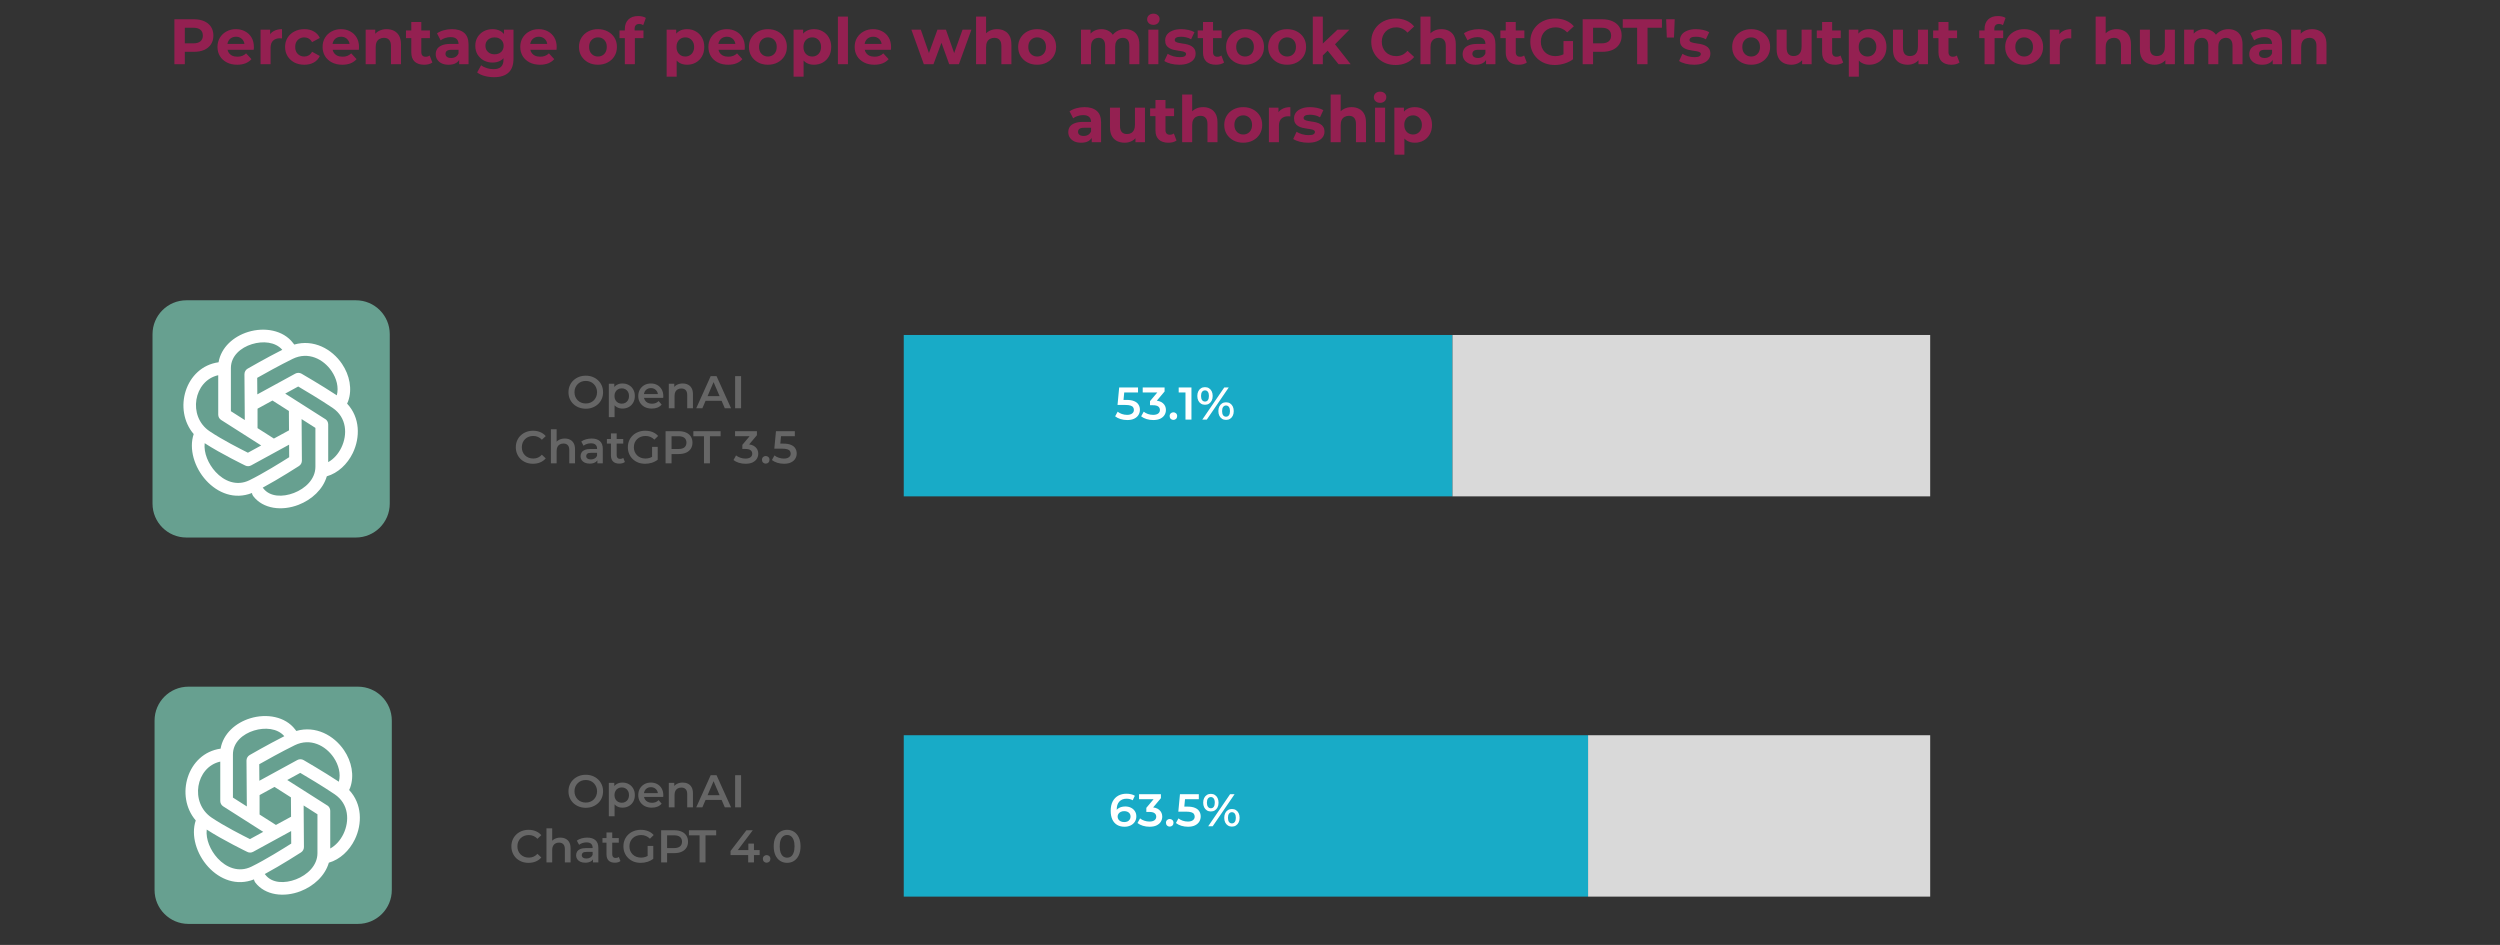
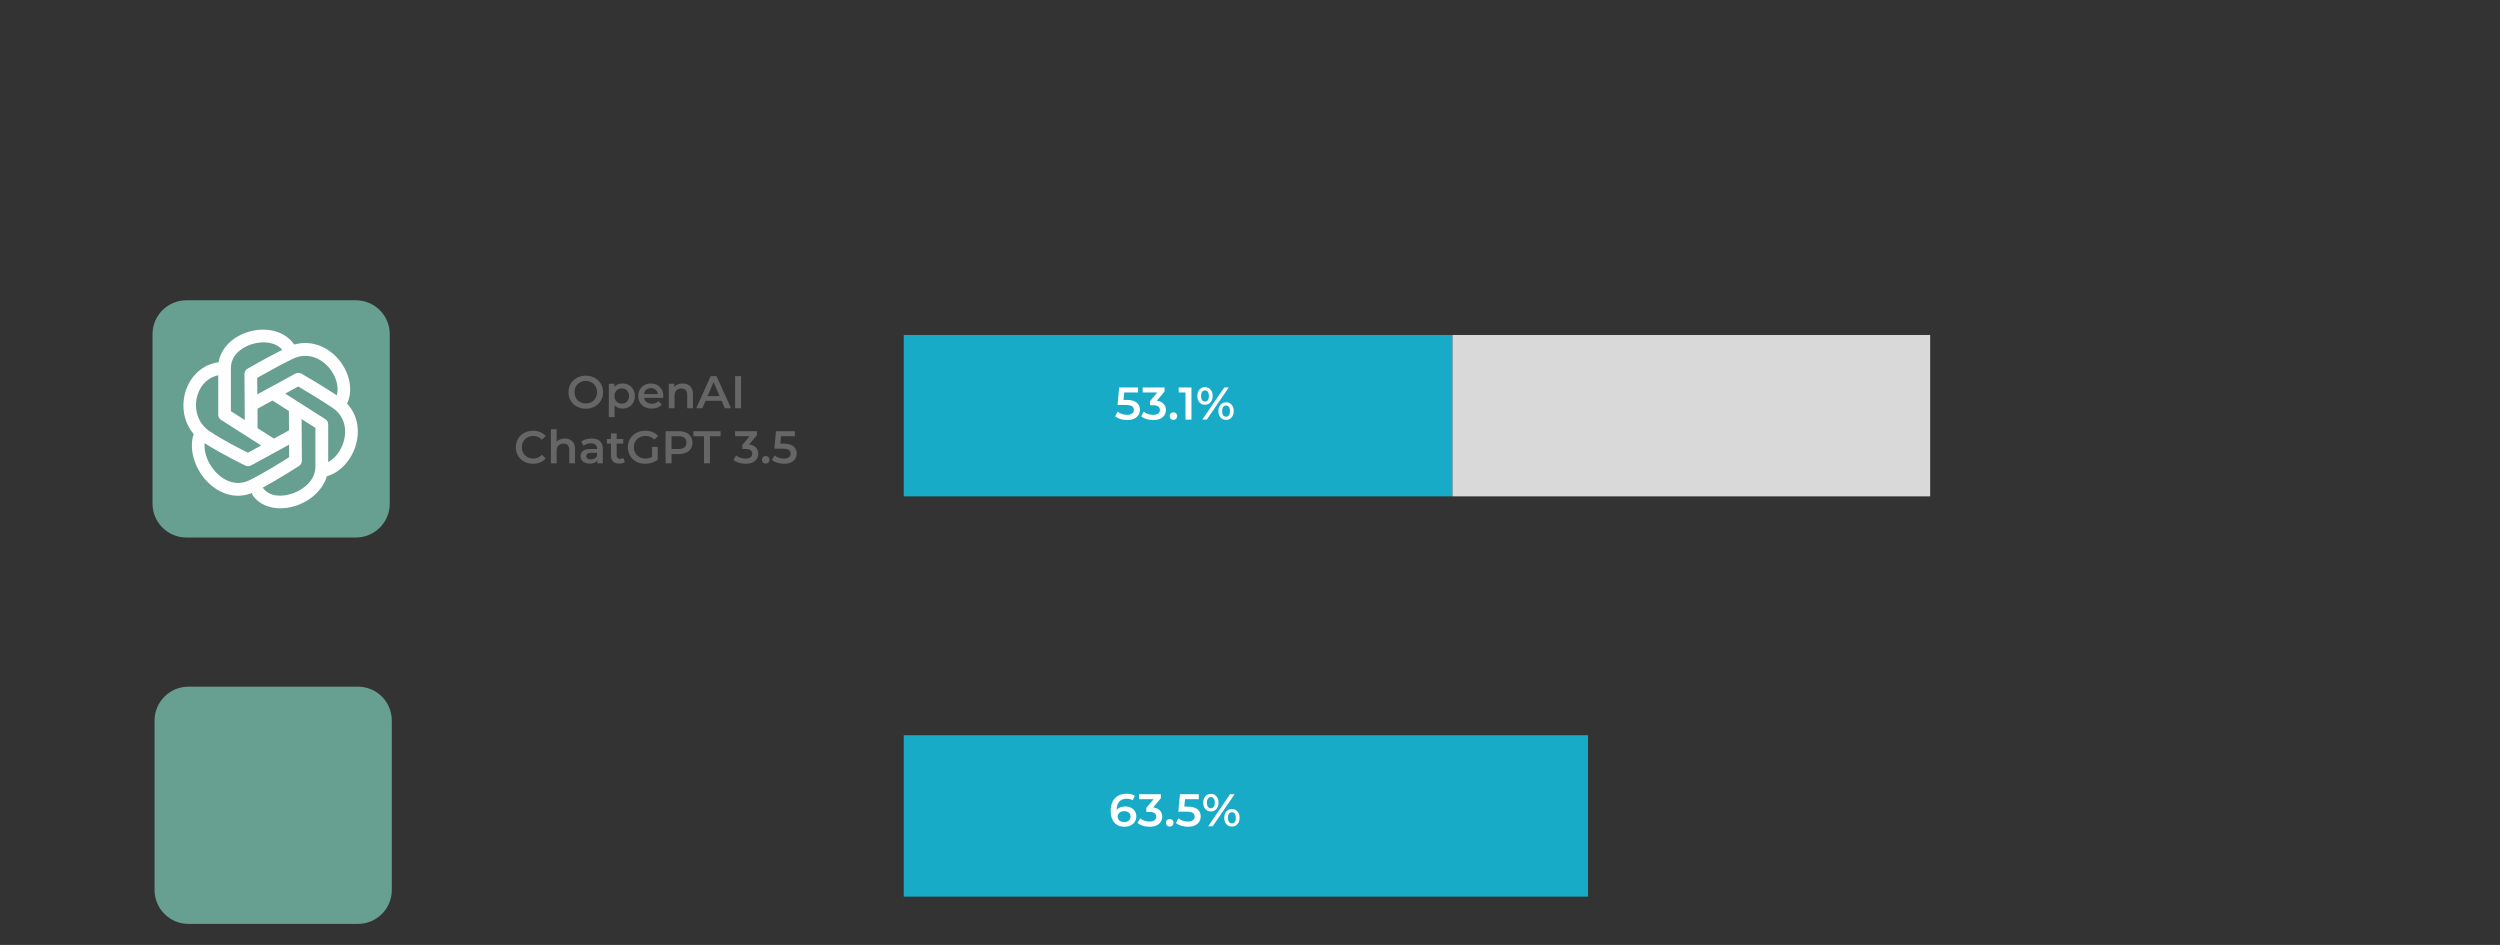
<svg xmlns="http://www.w3.org/2000/svg" width="545" height="206" viewBox="0 0 545 206" fill="none">
  <rect x="0" y="0" width="545" height="206" fill="#333333" stroke="none" />
  <path fill-rule="evenodd" clip-rule="evenodd" d="M84.968 72.85C84.968 68.768 81.662 65.462 77.58 65.462H40.638C36.556 65.462 33.25 68.768 33.25 72.85V109.792C33.25 113.874 36.556 117.18 40.638 117.18H77.58C81.662 117.18 84.968 113.874 84.968 109.792V72.85Z" fill="#67A090" />
  <path fill-rule="evenodd" clip-rule="evenodd" d="M47.656 78.973C40.378 79.98 37.663 89.289 42.225 94.627C41.136 97.85 42.373 101.933 44.941 104.74C47.453 107.483 51.138 108.979 54.924 107.474C54.952 107.705 55.044 107.936 55.192 108.139C57.353 110.974 61.472 111.445 65.074 110.05C67.946 108.942 70.412 106.698 71.243 103.835C73.681 103.133 75.722 101.203 76.904 98.774C78.557 95.357 78.511 91.025 75.667 87.987C75.759 87.812 75.833 87.636 75.888 87.488C76.84 84.847 76.221 81.781 74.558 79.324C72.351 76.064 68.371 73.903 64.15 75.113C64.058 74.993 63.965 74.882 63.882 74.771C61.74 71.964 57.667 71.262 54.093 72.361C50.907 73.34 48.21 75.713 47.647 78.964L47.656 78.973ZM65.748 91.358L65.812 100.418C65.812 100.889 65.582 101.332 65.175 101.591C65.175 101.591 60.899 104.352 57.27 106.31C57.316 106.356 57.353 106.402 57.399 106.458C58.849 108.36 61.657 108.397 64.076 107.465C66.561 106.504 68.759 104.454 68.759 101.757V93.279L65.729 91.349L65.748 91.358ZM44.617 96.631C44.396 98.746 45.402 101.129 46.991 102.865C48.838 104.879 51.581 106.061 54.37 104.694C57.316 103.262 61.472 100.667 63.042 99.67L63.023 96.936L54.739 101.462C54.342 101.674 53.871 101.692 53.474 101.489C53.474 101.489 48.173 98.922 44.617 96.613V96.631ZM70.91 91.349C71.308 91.607 71.548 92.041 71.548 92.522V100.741C72.776 100.067 73.773 98.912 74.42 97.573C75.787 94.747 75.63 91.016 72.499 88.911C69.858 87.128 66.441 85.096 65.009 84.256L62.174 85.808L70.901 91.358L70.91 91.349ZM47.563 81.799C42.234 82.981 40.858 90.749 45.689 94.009C48.395 95.837 52.486 97.915 54.047 98.691L56.937 97.112L48.21 91.552C47.813 91.303 47.573 90.859 47.573 90.388V81.799H47.563ZM59.403 87.313C59.403 87.313 56.171 89.077 56.143 89.095V93.334L59.708 95.606C59.708 95.606 62.959 93.833 63.005 93.815L62.977 89.594L59.412 87.322L59.403 87.313ZM61.536 76.258C60.022 74.513 57.297 74.291 54.933 75.021C52.495 75.769 50.334 77.588 50.334 80.239V89.64L53.363 91.57L53.289 81.578C53.289 81.079 53.548 80.617 53.982 80.368C53.982 80.368 57.962 78.068 61.536 76.258ZM73.422 86.186C73.893 84.441 73.367 82.492 72.287 80.894C70.522 78.299 67.216 76.572 63.818 78.225C60.964 79.62 57.519 81.55 56.069 82.372L56.097 85.974L64.381 81.448C64.806 81.218 65.323 81.227 65.739 81.467C65.739 81.467 70.005 83.933 73.432 86.186H73.422Z" fill="white" />
  <path fill-rule="evenodd" clip-rule="evenodd" d="M85.413 157.082C85.413 153 82.107 149.694 78.025 149.694H41.084C37.002 149.694 33.695 153 33.695 157.082V194.024C33.695 198.106 37.002 201.412 41.084 201.412H78.025C82.107 201.412 85.413 198.106 85.413 194.024V157.082Z" fill="#67A090" />
-   <path fill-rule="evenodd" clip-rule="evenodd" d="M48.101 163.206C40.824 164.212 38.108 173.521 42.671 178.859C41.581 182.083 42.818 186.165 45.386 188.972C47.898 191.715 51.583 193.211 55.369 191.706C55.397 191.937 55.489 192.168 55.637 192.371C57.798 195.206 61.917 195.677 65.519 194.283C68.391 193.174 70.857 190.93 71.688 188.067C74.126 187.365 76.167 185.435 77.35 183.006C79.003 179.589 78.957 175.258 76.112 172.219C76.204 172.044 76.278 171.868 76.334 171.721C77.285 169.079 76.666 166.013 75.004 163.556C72.796 160.296 68.816 158.135 64.595 159.345C64.503 159.225 64.411 159.114 64.328 159.003C62.185 156.196 58.112 155.494 54.538 156.593C51.352 157.572 48.655 159.945 48.092 163.196L48.101 163.206ZM66.193 175.59L66.258 184.65C66.258 185.121 66.027 185.564 65.621 185.823C65.621 185.823 61.345 188.584 57.715 190.542C57.761 190.588 57.798 190.635 57.844 190.69C59.294 192.593 62.102 192.629 64.522 191.697C67.006 190.736 69.204 188.686 69.204 185.989V177.511L66.175 175.581L66.193 175.59ZM45.063 180.864C44.841 182.978 45.848 185.361 47.436 187.097C49.283 189.111 52.026 190.293 54.815 188.926C57.761 187.495 61.917 184.899 63.487 183.902L63.469 181.168L55.185 185.694C54.788 185.906 54.316 185.925 53.919 185.721C53.919 185.721 48.618 183.154 45.063 180.845V180.864ZM71.356 175.581C71.753 175.84 71.993 176.274 71.993 176.754V184.973C73.221 184.299 74.219 183.145 74.865 181.806C76.232 178.98 76.075 175.248 72.944 173.143C70.303 171.36 66.886 169.329 65.454 168.488L62.619 170.04L71.347 175.59L71.356 175.581ZM48.009 166.032C42.68 167.214 41.304 174.981 46.134 178.241C48.84 180.069 52.931 182.147 54.492 182.923L57.383 181.344L48.655 175.784C48.258 175.535 48.018 175.091 48.018 174.62V166.032H48.009ZM59.848 171.545C59.848 171.545 56.616 173.309 56.588 173.327V177.567L60.153 179.838C60.153 179.838 63.404 178.065 63.45 178.047L63.422 173.826L59.858 171.554L59.848 171.545ZM61.982 160.49C60.467 158.745 57.743 158.523 55.379 159.253C52.94 160.001 50.779 161.82 50.779 164.471V173.872L53.809 175.803L53.735 165.81C53.735 165.311 53.993 164.849 54.427 164.6C54.427 164.6 58.408 162.3 61.982 160.49ZM73.868 170.418C74.339 168.673 73.812 166.724 72.732 165.126C70.968 162.531 67.662 160.804 64.263 162.457C61.409 163.852 57.964 165.782 56.514 166.604L56.542 170.206L64.826 165.681C65.251 165.45 65.768 165.459 66.184 165.699C66.184 165.699 70.451 168.165 73.877 170.418H73.868Z" fill="white" />
  <rect x="197.02" y="73.026" width="119.62" height="35.182" fill="#18ABC7" />
  <rect x="316.641" y="73.026" width="104.14" height="35.182" fill="#D9D9D9" />
-   <rect x="346.195" y="160.279" width="74.587" height="35.182" fill="#D9D9D9" />
  <rect x="197.02" y="160.279" width="149.173" height="35.182" fill="#18ABC7" />
-   <path d="M38.02 14V4.2H42.262C43.14 4.2 43.896 4.345 44.53 4.634C45.165 4.914 45.655 5.32 46 5.852C46.346 6.384 46.518 7.019 46.518 7.756C46.518 8.484 46.346 9.114 46 9.646C45.655 10.178 45.165 10.589 44.53 10.878C43.896 11.158 43.14 11.298 42.262 11.298H39.28L40.288 10.276V14H38.02ZM40.288 10.528L39.28 9.45H42.136C42.836 9.45 43.359 9.301 43.704 9.002C44.05 8.703 44.222 8.288 44.222 7.756C44.222 7.215 44.05 6.795 43.704 6.496C43.359 6.197 42.836 6.048 42.136 6.048H39.28L40.288 4.97V10.528ZM51.708 14.112C50.849 14.112 50.093 13.944 49.44 13.608C48.796 13.272 48.297 12.815 47.942 12.236C47.587 11.648 47.41 10.981 47.41 10.234C47.41 9.478 47.583 8.811 47.928 8.232C48.283 7.644 48.763 7.187 49.37 6.86C49.977 6.524 50.663 6.356 51.428 6.356C52.165 6.356 52.828 6.515 53.416 6.832C54.013 7.14 54.485 7.588 54.83 8.176C55.175 8.755 55.348 9.45 55.348 10.262C55.348 10.346 55.343 10.444 55.334 10.556C55.325 10.659 55.315 10.757 55.306 10.85H49.188V9.576H54.158L53.318 9.954C53.318 9.562 53.239 9.221 53.08 8.932C52.921 8.643 52.702 8.419 52.422 8.26C52.142 8.092 51.815 8.008 51.442 8.008C51.069 8.008 50.737 8.092 50.448 8.26C50.168 8.419 49.949 8.647 49.79 8.946C49.631 9.235 49.552 9.581 49.552 9.982V10.318C49.552 10.729 49.641 11.093 49.818 11.41C50.005 11.718 50.261 11.956 50.588 12.124C50.924 12.283 51.316 12.362 51.764 12.362C52.165 12.362 52.515 12.301 52.814 12.18C53.122 12.059 53.402 11.877 53.654 11.634L54.816 12.894C54.471 13.286 54.037 13.589 53.514 13.804C52.991 14.009 52.389 14.112 51.708 14.112ZM56.802 14V6.468H58.888V8.596L58.594 7.98C58.818 7.448 59.177 7.047 59.672 6.776C60.167 6.496 60.769 6.356 61.478 6.356V8.372C61.385 8.363 61.301 8.358 61.226 8.358C61.151 8.349 61.072 8.344 60.988 8.344C60.391 8.344 59.905 8.517 59.532 8.862C59.168 9.198 58.986 9.725 58.986 10.444V14H56.802ZM66.348 14.112C65.536 14.112 64.813 13.949 64.178 13.622C63.544 13.286 63.044 12.824 62.68 12.236C62.325 11.648 62.148 10.981 62.148 10.234C62.148 9.478 62.325 8.811 62.68 8.232C63.044 7.644 63.544 7.187 64.178 6.86C64.813 6.524 65.536 6.356 66.348 6.356C67.141 6.356 67.832 6.524 68.42 6.86C69.008 7.187 69.442 7.658 69.722 8.274L68.028 9.184C67.832 8.829 67.585 8.568 67.286 8.4C66.997 8.232 66.68 8.148 66.334 8.148C65.961 8.148 65.625 8.232 65.326 8.4C65.028 8.568 64.79 8.806 64.612 9.114C64.444 9.422 64.36 9.795 64.36 10.234C64.36 10.673 64.444 11.046 64.612 11.354C64.79 11.662 65.028 11.9 65.326 12.068C65.625 12.236 65.961 12.32 66.334 12.32C66.68 12.32 66.997 12.241 67.286 12.082C67.585 11.914 67.832 11.648 68.028 11.284L69.722 12.208C69.442 12.815 69.008 13.286 68.42 13.622C67.832 13.949 67.141 14.112 66.348 14.112ZM74.622 14.112C73.763 14.112 73.007 13.944 72.354 13.608C71.71 13.272 71.211 12.815 70.856 12.236C70.501 11.648 70.324 10.981 70.324 10.234C70.324 9.478 70.497 8.811 70.842 8.232C71.197 7.644 71.677 7.187 72.284 6.86C72.891 6.524 73.577 6.356 74.342 6.356C75.079 6.356 75.742 6.515 76.33 6.832C76.927 7.14 77.399 7.588 77.744 8.176C78.089 8.755 78.262 9.45 78.262 10.262C78.262 10.346 78.257 10.444 78.248 10.556C78.239 10.659 78.229 10.757 78.22 10.85H72.102V9.576H77.072L76.232 9.954C76.232 9.562 76.153 9.221 75.994 8.932C75.835 8.643 75.616 8.419 75.336 8.26C75.056 8.092 74.729 8.008 74.356 8.008C73.983 8.008 73.651 8.092 73.362 8.26C73.082 8.419 72.863 8.647 72.704 8.946C72.545 9.235 72.466 9.581 72.466 9.982V10.318C72.466 10.729 72.555 11.093 72.732 11.41C72.919 11.718 73.175 11.956 73.502 12.124C73.838 12.283 74.23 12.362 74.678 12.362C75.079 12.362 75.429 12.301 75.728 12.18C76.036 12.059 76.316 11.877 76.568 11.634L77.73 12.894C77.385 13.286 76.951 13.589 76.428 13.804C75.905 14.009 75.303 14.112 74.622 14.112ZM84.294 6.356C84.891 6.356 85.423 6.477 85.89 6.72C86.366 6.953 86.739 7.317 87.01 7.812C87.281 8.297 87.416 8.923 87.416 9.688V14H85.232V10.024C85.232 9.417 85.097 8.969 84.826 8.68C84.565 8.391 84.191 8.246 83.706 8.246C83.361 8.246 83.048 8.321 82.768 8.47C82.497 8.61 82.283 8.829 82.124 9.128C81.975 9.427 81.9 9.809 81.9 10.276V14H79.716V6.468H81.802V8.554L81.41 7.924C81.681 7.42 82.068 7.033 82.572 6.762C83.076 6.491 83.65 6.356 84.294 6.356ZM92.476 14.112C91.589 14.112 90.898 13.888 90.404 13.44C89.909 12.983 89.662 12.306 89.662 11.41V4.802H91.846V11.382C91.846 11.699 91.93 11.947 92.098 12.124C92.266 12.292 92.494 12.376 92.784 12.376C93.129 12.376 93.423 12.283 93.666 12.096L94.254 13.636C94.03 13.795 93.759 13.916 93.442 14C93.134 14.075 92.812 14.112 92.476 14.112ZM88.5 8.316V6.636H93.722V8.316H88.5ZM100.1 14V12.53L99.96 12.208V9.576C99.96 9.109 99.815 8.745 99.526 8.484C99.246 8.223 98.812 8.092 98.224 8.092C97.822 8.092 97.426 8.157 97.034 8.288C96.651 8.409 96.324 8.577 96.054 8.792L95.27 7.266C95.68 6.977 96.175 6.753 96.754 6.594C97.332 6.435 97.92 6.356 98.518 6.356C99.666 6.356 100.557 6.627 101.192 7.168C101.826 7.709 102.144 8.554 102.144 9.702V14H100.1ZM97.804 14.112C97.216 14.112 96.712 14.014 96.292 13.818C95.872 13.613 95.55 13.337 95.326 12.992C95.102 12.647 94.99 12.259 94.99 11.83C94.99 11.382 95.097 10.99 95.312 10.654C95.536 10.318 95.886 10.057 96.362 9.87C96.838 9.674 97.458 9.576 98.224 9.576H100.226V10.85H98.462C97.948 10.85 97.594 10.934 97.398 11.102C97.211 11.27 97.118 11.48 97.118 11.732C97.118 12.012 97.225 12.236 97.44 12.404C97.664 12.563 97.967 12.642 98.35 12.642C98.714 12.642 99.04 12.558 99.33 12.39C99.619 12.213 99.829 11.956 99.96 11.62L100.296 12.628C100.137 13.113 99.848 13.482 99.428 13.734C99.008 13.986 98.466 14.112 97.804 14.112ZM107.717 16.828C107.008 16.828 106.322 16.739 105.659 16.562C105.006 16.394 104.46 16.137 104.021 15.792L104.889 14.224C105.206 14.485 105.608 14.691 106.093 14.84C106.588 14.999 107.073 15.078 107.549 15.078C108.324 15.078 108.884 14.905 109.229 14.56C109.584 14.215 109.761 13.701 109.761 13.02V11.886L109.901 9.996L109.873 8.092V6.468H111.945V12.74C111.945 14.14 111.581 15.171 110.853 15.834C110.125 16.497 109.08 16.828 107.717 16.828ZM107.381 13.636C106.681 13.636 106.046 13.487 105.477 13.188C104.917 12.88 104.464 12.455 104.119 11.914C103.783 11.363 103.615 10.724 103.615 9.996C103.615 9.259 103.783 8.619 104.119 8.078C104.464 7.527 104.917 7.103 105.477 6.804C106.046 6.505 106.681 6.356 107.381 6.356C108.016 6.356 108.576 6.487 109.061 6.748C109.546 7 109.924 7.397 110.195 7.938C110.466 8.47 110.601 9.156 110.601 9.996C110.601 10.827 110.466 11.513 110.195 12.054C109.924 12.586 109.546 12.983 109.061 13.244C108.576 13.505 108.016 13.636 107.381 13.636ZM107.815 11.844C108.198 11.844 108.538 11.769 108.837 11.62C109.136 11.461 109.369 11.242 109.537 10.962C109.705 10.682 109.789 10.36 109.789 9.996C109.789 9.623 109.705 9.301 109.537 9.03C109.369 8.75 109.136 8.535 108.837 8.386C108.538 8.227 108.198 8.148 107.815 8.148C107.432 8.148 107.092 8.227 106.793 8.386C106.494 8.535 106.256 8.75 106.079 9.03C105.911 9.301 105.827 9.623 105.827 9.996C105.827 10.36 105.911 10.682 106.079 10.962C106.256 11.242 106.494 11.461 106.793 11.62C107.092 11.769 107.432 11.844 107.815 11.844ZM117.716 14.112C116.857 14.112 116.101 13.944 115.448 13.608C114.804 13.272 114.304 12.815 113.95 12.236C113.595 11.648 113.418 10.981 113.418 10.234C113.418 9.478 113.59 8.811 113.936 8.232C114.29 7.644 114.771 7.187 115.378 6.86C115.984 6.524 116.67 6.356 117.436 6.356C118.173 6.356 118.836 6.515 119.424 6.832C120.021 7.14 120.492 7.588 120.838 8.176C121.183 8.755 121.356 9.45 121.356 10.262C121.356 10.346 121.351 10.444 121.342 10.556C121.332 10.659 121.323 10.757 121.314 10.85H115.196V9.576H120.166L119.326 9.954C119.326 9.562 119.246 9.221 119.088 8.932C118.929 8.643 118.71 8.419 118.43 8.26C118.15 8.092 117.823 8.008 117.45 8.008C117.076 8.008 116.745 8.092 116.456 8.26C116.176 8.419 115.956 8.647 115.798 8.946C115.639 9.235 115.56 9.581 115.56 9.982V10.318C115.56 10.729 115.648 11.093 115.826 11.41C116.012 11.718 116.269 11.956 116.596 12.124C116.932 12.283 117.324 12.362 117.772 12.362C118.173 12.362 118.523 12.301 118.822 12.18C119.13 12.059 119.41 11.877 119.662 11.634L120.824 12.894C120.478 13.286 120.044 13.589 119.522 13.804C118.999 14.009 118.397 14.112 117.716 14.112ZM130.359 14.112C129.556 14.112 128.842 13.944 128.217 13.608C127.601 13.272 127.111 12.815 126.747 12.236C126.392 11.648 126.215 10.981 126.215 10.234C126.215 9.478 126.392 8.811 126.747 8.232C127.111 7.644 127.601 7.187 128.217 6.86C128.842 6.524 129.556 6.356 130.359 6.356C131.152 6.356 131.861 6.524 132.487 6.86C133.112 7.187 133.602 7.639 133.957 8.218C134.311 8.797 134.489 9.469 134.489 10.234C134.489 10.981 134.311 11.648 133.957 12.236C133.602 12.815 133.112 13.272 132.487 13.608C131.861 13.944 131.152 14.112 130.359 14.112ZM130.359 12.32C130.723 12.32 131.049 12.236 131.339 12.068C131.628 11.9 131.857 11.662 132.025 11.354C132.193 11.037 132.277 10.663 132.277 10.234C132.277 9.795 132.193 9.422 132.025 9.114C131.857 8.806 131.628 8.568 131.339 8.4C131.049 8.232 130.723 8.148 130.359 8.148C129.995 8.148 129.668 8.232 129.379 8.4C129.089 8.568 128.856 8.806 128.679 9.114C128.511 9.422 128.427 9.795 128.427 10.234C128.427 10.663 128.511 11.037 128.679 11.354C128.856 11.662 129.089 11.9 129.379 12.068C129.668 12.236 129.995 12.32 130.359 12.32ZM136.214 14V6.3C136.214 5.451 136.466 4.774 136.97 4.27C137.474 3.757 138.193 3.5 139.126 3.5C139.444 3.5 139.747 3.533 140.036 3.598C140.335 3.663 140.587 3.766 140.792 3.906L140.218 5.488C140.097 5.404 139.962 5.339 139.812 5.292C139.663 5.245 139.504 5.222 139.336 5.222C139.019 5.222 138.772 5.315 138.594 5.502C138.426 5.679 138.342 5.95 138.342 6.314V7.014L138.398 7.952V14H136.214ZM135.052 8.316V6.636H140.274V8.316H135.052ZM149.779 14.112C149.145 14.112 148.589 13.972 148.113 13.692C147.637 13.412 147.264 12.987 146.993 12.418C146.732 11.839 146.601 11.111 146.601 10.234C146.601 9.347 146.727 8.619 146.979 8.05C147.231 7.481 147.595 7.056 148.071 6.776C148.547 6.496 149.117 6.356 149.779 6.356C150.489 6.356 151.123 6.519 151.683 6.846C152.253 7.163 152.701 7.611 153.027 8.19C153.363 8.769 153.531 9.45 153.531 10.234C153.531 11.027 153.363 11.713 153.027 12.292C152.701 12.871 152.253 13.319 151.683 13.636C151.123 13.953 150.489 14.112 149.779 14.112ZM145.327 16.716V6.468H147.413V8.008L147.371 10.248L147.511 12.474V16.716H145.327ZM149.401 12.32C149.765 12.32 150.087 12.236 150.367 12.068C150.657 11.9 150.885 11.662 151.053 11.354C151.231 11.037 151.319 10.663 151.319 10.234C151.319 9.795 151.231 9.422 151.053 9.114C150.885 8.806 150.657 8.568 150.367 8.4C150.087 8.232 149.765 8.148 149.401 8.148C149.037 8.148 148.711 8.232 148.421 8.4C148.132 8.568 147.903 8.806 147.735 9.114C147.567 9.422 147.483 9.795 147.483 10.234C147.483 10.663 147.567 11.037 147.735 11.354C147.903 11.662 148.132 11.9 148.421 12.068C148.711 12.236 149.037 12.32 149.401 12.32ZM158.731 14.112C157.873 14.112 157.117 13.944 156.463 13.608C155.819 13.272 155.32 12.815 154.965 12.236C154.611 11.648 154.433 10.981 154.433 10.234C154.433 9.478 154.606 8.811 154.951 8.232C155.306 7.644 155.787 7.187 156.393 6.86C157 6.524 157.686 6.356 158.451 6.356C159.189 6.356 159.851 6.515 160.439 6.832C161.037 7.14 161.508 7.588 161.853 8.176C162.199 8.755 162.371 9.45 162.371 10.262C162.371 10.346 162.367 10.444 162.357 10.556C162.348 10.659 162.339 10.757 162.329 10.85H156.211V9.576H161.181L160.341 9.954C160.341 9.562 160.262 9.221 160.103 8.932C159.945 8.643 159.725 8.419 159.445 8.26C159.165 8.092 158.839 8.008 158.465 8.008C158.092 8.008 157.761 8.092 157.471 8.26C157.191 8.419 156.972 8.647 156.813 8.946C156.655 9.235 156.575 9.581 156.575 9.982V10.318C156.575 10.729 156.664 11.093 156.841 11.41C157.028 11.718 157.285 11.956 157.611 12.124C157.947 12.283 158.339 12.362 158.787 12.362C159.189 12.362 159.539 12.301 159.837 12.18C160.145 12.059 160.425 11.877 160.677 11.634L161.839 12.894C161.494 13.286 161.06 13.589 160.537 13.804C160.015 14.009 159.413 14.112 158.731 14.112ZM167.409 14.112C166.607 14.112 165.893 13.944 165.267 13.608C164.651 13.272 164.161 12.815 163.797 12.236C163.443 11.648 163.265 10.981 163.265 10.234C163.265 9.478 163.443 8.811 163.797 8.232C164.161 7.644 164.651 7.187 165.267 6.86C165.893 6.524 166.607 6.356 167.409 6.356C168.203 6.356 168.912 6.524 169.537 6.86C170.163 7.187 170.653 7.639 171.007 8.218C171.362 8.797 171.539 9.469 171.539 10.234C171.539 10.981 171.362 11.648 171.007 12.236C170.653 12.815 170.163 13.272 169.537 13.608C168.912 13.944 168.203 14.112 167.409 14.112ZM167.409 12.32C167.773 12.32 168.1 12.236 168.389 12.068C168.679 11.9 168.907 11.662 169.075 11.354C169.243 11.037 169.327 10.663 169.327 10.234C169.327 9.795 169.243 9.422 169.075 9.114C168.907 8.806 168.679 8.568 168.389 8.4C168.1 8.232 167.773 8.148 167.409 8.148C167.045 8.148 166.719 8.232 166.429 8.4C166.14 8.568 165.907 8.806 165.729 9.114C165.561 9.422 165.477 9.795 165.477 10.234C165.477 10.663 165.561 11.037 165.729 11.354C165.907 11.662 166.14 11.9 166.429 12.068C166.719 12.236 167.045 12.32 167.409 12.32ZM177.451 14.112C176.817 14.112 176.261 13.972 175.785 13.692C175.309 13.412 174.936 12.987 174.665 12.418C174.404 11.839 174.273 11.111 174.273 10.234C174.273 9.347 174.399 8.619 174.651 8.05C174.903 7.481 175.267 7.056 175.743 6.776C176.219 6.496 176.789 6.356 177.451 6.356C178.161 6.356 178.795 6.519 179.355 6.846C179.925 7.163 180.373 7.611 180.699 8.19C181.035 8.769 181.203 9.45 181.203 10.234C181.203 11.027 181.035 11.713 180.699 12.292C180.373 12.871 179.925 13.319 179.355 13.636C178.795 13.953 178.161 14.112 177.451 14.112ZM172.999 16.716V6.468H175.085V8.008L175.043 10.248L175.183 12.474V16.716H172.999ZM177.073 12.32C177.437 12.32 177.759 12.236 178.039 12.068C178.329 11.9 178.557 11.662 178.725 11.354C178.903 11.037 178.991 10.663 178.991 10.234C178.991 9.795 178.903 9.422 178.725 9.114C178.557 8.806 178.329 8.568 178.039 8.4C177.759 8.232 177.437 8.148 177.073 8.148C176.709 8.148 176.383 8.232 176.093 8.4C175.804 8.568 175.575 8.806 175.407 9.114C175.239 9.422 175.155 9.795 175.155 10.234C175.155 10.663 175.239 11.037 175.407 11.354C175.575 11.662 175.804 11.9 176.093 12.068C176.383 12.236 176.709 12.32 177.073 12.32ZM182.665 14V3.612H184.849V14H182.665ZM190.614 14.112C189.755 14.112 188.999 13.944 188.346 13.608C187.702 13.272 187.203 12.815 186.848 12.236C186.493 11.648 186.316 10.981 186.316 10.234C186.316 9.478 186.489 8.811 186.834 8.232C187.189 7.644 187.669 7.187 188.276 6.86C188.883 6.524 189.569 6.356 190.334 6.356C191.071 6.356 191.734 6.515 192.322 6.832C192.919 7.14 193.391 7.588 193.736 8.176C194.081 8.755 194.254 9.45 194.254 10.262C194.254 10.346 194.249 10.444 194.24 10.556C194.231 10.659 194.221 10.757 194.212 10.85H188.094V9.576H193.064L192.224 9.954C192.224 9.562 192.145 9.221 191.986 8.932C191.827 8.643 191.608 8.419 191.328 8.26C191.048 8.092 190.721 8.008 190.348 8.008C189.975 8.008 189.643 8.092 189.354 8.26C189.074 8.419 188.855 8.647 188.696 8.946C188.537 9.235 188.458 9.581 188.458 9.982V10.318C188.458 10.729 188.547 11.093 188.724 11.41C188.911 11.718 189.167 11.956 189.494 12.124C189.83 12.283 190.222 12.362 190.67 12.362C191.071 12.362 191.421 12.301 191.72 12.18C192.028 12.059 192.308 11.877 192.56 11.634L193.722 12.894C193.377 13.286 192.943 13.589 192.42 13.804C191.897 14.009 191.295 14.112 190.614 14.112ZM201.395 14L198.679 6.468H200.737L202.991 12.95H202.011L204.363 6.468H206.211L208.493 12.95H207.513L209.837 6.468H211.769L209.039 14H206.925L204.923 8.442H205.567L203.495 14H201.395ZM217.362 6.356C217.96 6.356 218.492 6.477 218.958 6.72C219.434 6.953 219.808 7.317 220.078 7.812C220.349 8.297 220.484 8.923 220.484 9.688V14H218.3V10.024C218.3 9.417 218.165 8.969 217.894 8.68C217.633 8.391 217.26 8.246 216.774 8.246C216.429 8.246 216.116 8.321 215.836 8.47C215.566 8.61 215.351 8.829 215.192 9.128C215.043 9.427 214.968 9.809 214.968 10.276V14H212.784V3.612H214.968V8.554L214.478 7.924C214.749 7.42 215.136 7.033 215.64 6.762C216.144 6.491 216.718 6.356 217.362 6.356ZM226.103 14.112C225.3 14.112 224.586 13.944 223.961 13.608C223.345 13.272 222.855 12.815 222.491 12.236C222.136 11.648 221.959 10.981 221.959 10.234C221.959 9.478 222.136 8.811 222.491 8.232C222.855 7.644 223.345 7.187 223.961 6.86C224.586 6.524 225.3 6.356 226.103 6.356C226.896 6.356 227.605 6.524 228.231 6.86C228.856 7.187 229.346 7.639 229.701 8.218C230.055 8.797 230.233 9.469 230.233 10.234C230.233 10.981 230.055 11.648 229.701 12.236C229.346 12.815 228.856 13.272 228.231 13.608C227.605 13.944 226.896 14.112 226.103 14.112ZM226.103 12.32C226.467 12.32 226.793 12.236 227.083 12.068C227.372 11.9 227.601 11.662 227.769 11.354C227.937 11.037 228.021 10.663 228.021 10.234C228.021 9.795 227.937 9.422 227.769 9.114C227.601 8.806 227.372 8.568 227.083 8.4C226.793 8.232 226.467 8.148 226.103 8.148C225.739 8.148 225.412 8.232 225.123 8.4C224.833 8.568 224.6 8.806 224.423 9.114C224.255 9.422 224.171 9.795 224.171 10.234C224.171 10.663 224.255 11.037 224.423 11.354C224.6 11.662 224.833 11.9 225.123 12.068C225.412 12.236 225.739 12.32 226.103 12.32ZM245.303 6.356C245.901 6.356 246.428 6.477 246.885 6.72C247.352 6.953 247.716 7.317 247.977 7.812C248.248 8.297 248.383 8.923 248.383 9.688V14H246.199V10.024C246.199 9.417 246.073 8.969 245.821 8.68C245.569 8.391 245.215 8.246 244.757 8.246C244.44 8.246 244.155 8.321 243.903 8.47C243.651 8.61 243.455 8.825 243.315 9.114C243.175 9.403 243.105 9.772 243.105 10.22V14H240.921V10.024C240.921 9.417 240.795 8.969 240.543 8.68C240.301 8.391 239.951 8.246 239.493 8.246C239.176 8.246 238.891 8.321 238.639 8.47C238.387 8.61 238.191 8.825 238.051 9.114C237.911 9.403 237.841 9.772 237.841 10.22V14H235.657V6.468H237.743V8.526L237.351 7.924C237.613 7.411 237.981 7.023 238.457 6.762C238.943 6.491 239.493 6.356 240.109 6.356C240.8 6.356 241.402 6.533 241.915 6.888C242.438 7.233 242.783 7.765 242.951 8.484L242.181 8.274C242.433 7.686 242.835 7.219 243.385 6.874C243.945 6.529 244.585 6.356 245.303 6.356ZM250.341 14V6.468H252.525V14H250.341ZM251.433 5.418C251.032 5.418 250.705 5.301 250.453 5.068C250.201 4.835 250.075 4.545 250.075 4.2C250.075 3.855 250.201 3.565 250.453 3.332C250.705 3.099 251.032 2.982 251.433 2.982C251.834 2.982 252.161 3.094 252.413 3.318C252.665 3.533 252.791 3.813 252.791 4.158C252.791 4.522 252.665 4.825 252.413 5.068C252.17 5.301 251.844 5.418 251.433 5.418ZM257.086 14.112C256.442 14.112 255.821 14.037 255.224 13.888C254.636 13.729 254.169 13.533 253.824 13.3L254.552 11.732C254.897 11.947 255.303 12.124 255.77 12.264C256.246 12.395 256.713 12.46 257.17 12.46C257.674 12.46 258.029 12.399 258.234 12.278C258.449 12.157 258.556 11.989 258.556 11.774C258.556 11.597 258.472 11.466 258.304 11.382C258.145 11.289 257.931 11.219 257.66 11.172C257.389 11.125 257.091 11.079 256.764 11.032C256.447 10.985 256.125 10.925 255.798 10.85C255.471 10.766 255.173 10.645 254.902 10.486C254.631 10.327 254.412 10.113 254.244 9.842C254.085 9.571 254.006 9.221 254.006 8.792C254.006 8.316 254.141 7.896 254.412 7.532C254.692 7.168 255.093 6.883 255.616 6.678C256.139 6.463 256.764 6.356 257.492 6.356C258.005 6.356 258.528 6.412 259.06 6.524C259.592 6.636 260.035 6.799 260.39 7.014L259.662 8.568C259.298 8.353 258.929 8.209 258.556 8.134C258.192 8.05 257.837 8.008 257.492 8.008C257.007 8.008 256.652 8.073 256.428 8.204C256.204 8.335 256.092 8.503 256.092 8.708C256.092 8.895 256.171 9.035 256.33 9.128C256.498 9.221 256.717 9.296 256.988 9.352C257.259 9.408 257.553 9.459 257.87 9.506C258.197 9.543 258.523 9.604 258.85 9.688C259.177 9.772 259.471 9.893 259.732 10.052C260.003 10.201 260.222 10.411 260.39 10.682C260.558 10.943 260.642 11.289 260.642 11.718C260.642 12.185 260.502 12.6 260.222 12.964C259.942 13.319 259.536 13.599 259.004 13.804C258.481 14.009 257.842 14.112 257.086 14.112ZM265.069 14.112C264.183 14.112 263.492 13.888 262.997 13.44C262.503 12.983 262.255 12.306 262.255 11.41V4.802H264.439V11.382C264.439 11.699 264.523 11.947 264.691 12.124C264.859 12.292 265.088 12.376 265.377 12.376C265.723 12.376 266.017 12.283 266.259 12.096L266.847 13.636C266.623 13.795 266.353 13.916 266.035 14C265.727 14.075 265.405 14.112 265.069 14.112ZM261.093 8.316V6.636H266.315V8.316H261.093ZM271.425 14.112C270.622 14.112 269.908 13.944 269.283 13.608C268.667 13.272 268.177 12.815 267.813 12.236C267.458 11.648 267.281 10.981 267.281 10.234C267.281 9.478 267.458 8.811 267.813 8.232C268.177 7.644 268.667 7.187 269.283 6.86C269.908 6.524 270.622 6.356 271.425 6.356C272.218 6.356 272.928 6.524 273.553 6.86C274.178 7.187 274.668 7.639 275.023 8.218C275.378 8.797 275.555 9.469 275.555 10.234C275.555 10.981 275.378 11.648 275.023 12.236C274.668 12.815 274.178 13.272 273.553 13.608C272.928 13.944 272.218 14.112 271.425 14.112ZM271.425 12.32C271.789 12.32 272.116 12.236 272.405 12.068C272.694 11.9 272.923 11.662 273.091 11.354C273.259 11.037 273.343 10.663 273.343 10.234C273.343 9.795 273.259 9.422 273.091 9.114C272.923 8.806 272.694 8.568 272.405 8.4C272.116 8.232 271.789 8.148 271.425 8.148C271.061 8.148 270.734 8.232 270.445 8.4C270.156 8.568 269.922 8.806 269.745 9.114C269.577 9.422 269.493 9.795 269.493 10.234C269.493 10.663 269.577 11.037 269.745 11.354C269.922 11.662 270.156 11.9 270.445 12.068C270.734 12.236 271.061 12.32 271.425 12.32ZM280.599 14.112C279.796 14.112 279.082 13.944 278.457 13.608C277.841 13.272 277.351 12.815 276.987 12.236C276.632 11.648 276.455 10.981 276.455 10.234C276.455 9.478 276.632 8.811 276.987 8.232C277.351 7.644 277.841 7.187 278.457 6.86C279.082 6.524 279.796 6.356 280.599 6.356C281.392 6.356 282.102 6.524 282.727 6.86C283.352 7.187 283.842 7.639 284.197 8.218C284.552 8.797 284.729 9.469 284.729 10.234C284.729 10.981 284.552 11.648 284.197 12.236C283.842 12.815 283.352 13.272 282.727 13.608C282.102 13.944 281.392 14.112 280.599 14.112ZM280.599 12.32C280.963 12.32 281.29 12.236 281.579 12.068C281.868 11.9 282.097 11.662 282.265 11.354C282.433 11.037 282.517 10.663 282.517 10.234C282.517 9.795 282.433 9.422 282.265 9.114C282.097 8.806 281.868 8.568 281.579 8.4C281.29 8.232 280.963 8.148 280.599 8.148C280.235 8.148 279.908 8.232 279.619 8.4C279.33 8.568 279.096 8.806 278.919 9.114C278.751 9.422 278.667 9.795 278.667 10.234C278.667 10.663 278.751 11.037 278.919 11.354C279.096 11.662 279.33 11.9 279.619 12.068C279.908 12.236 280.235 12.32 280.599 12.32ZM287.995 12.46L288.051 9.8L291.565 6.468H294.169L290.795 9.898L289.661 10.822L287.995 12.46ZM286.189 14V3.612H288.373V14H286.189ZM291.803 14L289.255 10.836L290.627 9.142L294.449 14H291.803ZM304.24 14.168C303.484 14.168 302.779 14.047 302.126 13.804C301.482 13.552 300.922 13.197 300.446 12.74C299.97 12.283 299.596 11.746 299.326 11.13C299.064 10.514 298.934 9.837 298.934 9.1C298.934 8.363 299.064 7.686 299.326 7.07C299.596 6.454 299.97 5.917 300.446 5.46C300.931 5.003 301.496 4.653 302.14 4.41C302.784 4.158 303.488 4.032 304.254 4.032C305.103 4.032 305.868 4.181 306.55 4.48C307.24 4.769 307.819 5.199 308.286 5.768L306.83 7.112C306.494 6.729 306.12 6.445 305.71 6.258C305.299 6.062 304.851 5.964 304.366 5.964C303.908 5.964 303.488 6.039 303.106 6.188C302.723 6.337 302.392 6.552 302.112 6.832C301.832 7.112 301.612 7.443 301.454 7.826C301.304 8.209 301.23 8.633 301.23 9.1C301.23 9.567 301.304 9.991 301.454 10.374C301.612 10.757 301.832 11.088 302.112 11.368C302.392 11.648 302.723 11.863 303.106 12.012C303.488 12.161 303.908 12.236 304.366 12.236C304.851 12.236 305.299 12.143 305.71 11.956C306.12 11.76 306.494 11.466 306.83 11.074L308.286 12.418C307.819 12.987 307.24 13.421 306.55 13.72C305.868 14.019 305.098 14.168 304.24 14.168ZM314.241 6.356C314.839 6.356 315.371 6.477 315.837 6.72C316.313 6.953 316.687 7.317 316.957 7.812C317.228 8.297 317.363 8.923 317.363 9.688V14H315.179V10.024C315.179 9.417 315.044 8.969 314.773 8.68C314.512 8.391 314.139 8.246 313.653 8.246C313.308 8.246 312.995 8.321 312.715 8.47C312.445 8.61 312.23 8.829 312.071 9.128C311.922 9.427 311.847 9.809 311.847 10.276V14H309.663V3.612H311.847V8.554L311.357 7.924C311.628 7.42 312.015 7.033 312.519 6.762C313.023 6.491 313.597 6.356 314.241 6.356ZM323.963 14V12.53L323.823 12.208V9.576C323.823 9.109 323.678 8.745 323.389 8.484C323.109 8.223 322.675 8.092 322.087 8.092C321.686 8.092 321.289 8.157 320.897 8.288C320.514 8.409 320.188 8.577 319.917 8.792L319.133 7.266C319.544 6.977 320.038 6.753 320.617 6.594C321.196 6.435 321.784 6.356 322.381 6.356C323.529 6.356 324.42 6.627 325.055 7.168C325.69 7.709 326.007 8.554 326.007 9.702V14H323.963ZM321.667 14.112C321.079 14.112 320.575 14.014 320.155 13.818C319.735 13.613 319.413 13.337 319.189 12.992C318.965 12.647 318.853 12.259 318.853 11.83C318.853 11.382 318.96 10.99 319.175 10.654C319.399 10.318 319.749 10.057 320.225 9.87C320.701 9.674 321.322 9.576 322.087 9.576H324.089V10.85H322.325C321.812 10.85 321.457 10.934 321.261 11.102C321.074 11.27 320.981 11.48 320.981 11.732C320.981 12.012 321.088 12.236 321.303 12.404C321.527 12.563 321.83 12.642 322.213 12.642C322.577 12.642 322.904 12.558 323.193 12.39C323.482 12.213 323.692 11.956 323.823 11.62L324.159 12.628C324 13.113 323.711 13.482 323.291 13.734C322.871 13.986 322.33 14.112 321.667 14.112ZM331.064 14.112C330.177 14.112 329.486 13.888 328.992 13.44C328.497 12.983 328.25 12.306 328.25 11.41V4.802H330.434V11.382C330.434 11.699 330.518 11.947 330.686 12.124C330.854 12.292 331.082 12.376 331.372 12.376C331.717 12.376 332.011 12.283 332.254 12.096L332.842 13.636C332.618 13.795 332.347 13.916 332.03 14C331.722 14.075 331.4 14.112 331.064 14.112ZM327.088 8.316V6.636H332.31V8.316H327.088ZM338.954 14.168C338.179 14.168 337.465 14.047 336.812 13.804C336.168 13.552 335.603 13.197 335.118 12.74C334.642 12.283 334.268 11.746 333.998 11.13C333.736 10.514 333.606 9.837 333.606 9.1C333.606 8.363 333.736 7.686 333.998 7.07C334.268 6.454 334.646 5.917 335.132 5.46C335.617 5.003 336.186 4.653 336.84 4.41C337.493 4.158 338.212 4.032 338.996 4.032C339.864 4.032 340.643 4.177 341.334 4.466C342.034 4.755 342.622 5.175 343.098 5.726L341.642 7.07C341.287 6.697 340.9 6.421 340.48 6.244C340.06 6.057 339.602 5.964 339.108 5.964C338.632 5.964 338.198 6.039 337.806 6.188C337.414 6.337 337.073 6.552 336.784 6.832C336.504 7.112 336.284 7.443 336.126 7.826C335.976 8.209 335.902 8.633 335.902 9.1C335.902 9.557 335.976 9.977 336.126 10.36C336.284 10.743 336.504 11.079 336.784 11.368C337.073 11.648 337.409 11.863 337.792 12.012C338.184 12.161 338.613 12.236 339.08 12.236C339.528 12.236 339.962 12.166 340.382 12.026C340.811 11.877 341.226 11.629 341.628 11.284L342.916 12.922C342.384 13.323 341.763 13.631 341.054 13.846C340.354 14.061 339.654 14.168 338.954 14.168ZM340.844 12.628V8.946H342.916V12.922L340.844 12.628ZM345.022 14V4.2H349.264C350.142 4.2 350.898 4.345 351.532 4.634C352.167 4.914 352.657 5.32 353.002 5.852C353.348 6.384 353.52 7.019 353.52 7.756C353.52 8.484 353.348 9.114 353.002 9.646C352.657 10.178 352.167 10.589 351.532 10.878C350.898 11.158 350.142 11.298 349.264 11.298H346.282L347.29 10.276V14H345.022ZM347.29 10.528L346.282 9.45H349.138C349.838 9.45 350.361 9.301 350.706 9.002C351.052 8.703 351.224 8.288 351.224 7.756C351.224 7.215 351.052 6.795 350.706 6.496C350.361 6.197 349.838 6.048 349.138 6.048H346.282L347.29 4.97V10.528ZM356.896 14V6.048H353.76V4.2H362.3V6.048H359.164V14H356.896ZM363.362 8.176L363.222 4.2H365.084L364.93 8.176H363.362ZM369.305 14.112C368.661 14.112 368.04 14.037 367.443 13.888C366.855 13.729 366.388 13.533 366.043 13.3L366.771 11.732C367.116 11.947 367.522 12.124 367.989 12.264C368.465 12.395 368.931 12.46 369.389 12.46C369.893 12.46 370.247 12.399 370.453 12.278C370.667 12.157 370.775 11.989 370.775 11.774C370.775 11.597 370.691 11.466 370.523 11.382C370.364 11.289 370.149 11.219 369.879 11.172C369.608 11.125 369.309 11.079 368.983 11.032C368.665 10.985 368.343 10.925 368.017 10.85C367.69 10.766 367.391 10.645 367.121 10.486C366.85 10.327 366.631 10.113 366.463 9.842C366.304 9.571 366.225 9.221 366.225 8.792C366.225 8.316 366.36 7.896 366.631 7.532C366.911 7.168 367.312 6.883 367.835 6.678C368.357 6.463 368.983 6.356 369.711 6.356C370.224 6.356 370.747 6.412 371.279 6.524C371.811 6.636 372.254 6.799 372.609 7.014L371.881 8.568C371.517 8.353 371.148 8.209 370.775 8.134C370.411 8.05 370.056 8.008 369.711 8.008C369.225 8.008 368.871 8.073 368.647 8.204C368.423 8.335 368.311 8.503 368.311 8.708C368.311 8.895 368.39 9.035 368.549 9.128C368.717 9.221 368.936 9.296 369.207 9.352C369.477 9.408 369.771 9.459 370.089 9.506C370.415 9.543 370.742 9.604 371.069 9.688C371.395 9.772 371.689 9.893 371.951 10.052C372.221 10.201 372.441 10.411 372.609 10.682C372.777 10.943 372.861 11.289 372.861 11.718C372.861 12.185 372.721 12.6 372.441 12.964C372.161 13.319 371.755 13.599 371.223 13.804C370.7 14.009 370.061 14.112 369.305 14.112ZM381.757 14.112C380.954 14.112 380.24 13.944 379.615 13.608C378.999 13.272 378.509 12.815 378.145 12.236C377.79 11.648 377.613 10.981 377.613 10.234C377.613 9.478 377.79 8.811 378.145 8.232C378.509 7.644 378.999 7.187 379.615 6.86C380.24 6.524 380.954 6.356 381.757 6.356C382.55 6.356 383.26 6.524 383.885 6.86C384.51 7.187 385 7.639 385.355 8.218C385.71 8.797 385.887 9.469 385.887 10.234C385.887 10.981 385.71 11.648 385.355 12.236C385 12.815 384.51 13.272 383.885 13.608C383.26 13.944 382.55 14.112 381.757 14.112ZM381.757 12.32C382.121 12.32 382.448 12.236 382.737 12.068C383.026 11.9 383.255 11.662 383.423 11.354C383.591 11.037 383.675 10.663 383.675 10.234C383.675 9.795 383.591 9.422 383.423 9.114C383.255 8.806 383.026 8.568 382.737 8.4C382.448 8.232 382.121 8.148 381.757 8.148C381.393 8.148 381.066 8.232 380.777 8.4C380.488 8.568 380.254 8.806 380.077 9.114C379.909 9.422 379.825 9.795 379.825 10.234C379.825 10.663 379.909 11.037 380.077 11.354C380.254 11.662 380.488 11.9 380.777 12.068C381.066 12.236 381.393 12.32 381.757 12.32ZM390.525 14.112C389.9 14.112 389.34 13.991 388.845 13.748C388.36 13.505 387.982 13.137 387.711 12.642C387.44 12.138 387.305 11.499 387.305 10.724V6.468H389.489V10.402C389.489 11.027 389.62 11.489 389.881 11.788C390.152 12.077 390.53 12.222 391.015 12.222C391.351 12.222 391.65 12.152 391.911 12.012C392.172 11.863 392.378 11.639 392.527 11.34C392.676 11.032 392.751 10.649 392.751 10.192V6.468H394.935V14H392.863V11.928L393.241 12.53C392.989 13.053 392.616 13.449 392.121 13.72C391.636 13.981 391.104 14.112 390.525 14.112ZM400.038 14.112C399.152 14.112 398.461 13.888 397.966 13.44C397.472 12.983 397.224 12.306 397.224 11.41V4.802H399.408V11.382C399.408 11.699 399.492 11.947 399.66 12.124C399.828 12.292 400.057 12.376 400.346 12.376C400.692 12.376 400.986 12.283 401.228 12.096L401.816 13.636C401.592 13.795 401.322 13.916 401.004 14C400.696 14.075 400.374 14.112 400.038 14.112ZM396.062 8.316V6.636H401.284V8.316H396.062ZM407.494 14.112C406.86 14.112 406.304 13.972 405.828 13.692C405.352 13.412 404.979 12.987 404.708 12.418C404.447 11.839 404.316 11.111 404.316 10.234C404.316 9.347 404.442 8.619 404.694 8.05C404.946 7.481 405.31 7.056 405.786 6.776C406.262 6.496 406.832 6.356 407.494 6.356C408.204 6.356 408.838 6.519 409.398 6.846C409.968 7.163 410.416 7.611 410.742 8.19C411.078 8.769 411.246 9.45 411.246 10.234C411.246 11.027 411.078 11.713 410.742 12.292C410.416 12.871 409.968 13.319 409.398 13.636C408.838 13.953 408.204 14.112 407.494 14.112ZM403.042 16.716V6.468H405.128V8.008L405.086 10.248L405.226 12.474V16.716H403.042ZM407.116 12.32C407.48 12.32 407.802 12.236 408.082 12.068C408.372 11.9 408.6 11.662 408.768 11.354C408.946 11.037 409.034 10.663 409.034 10.234C409.034 9.795 408.946 9.422 408.768 9.114C408.6 8.806 408.372 8.568 408.082 8.4C407.802 8.232 407.48 8.148 407.116 8.148C406.752 8.148 406.426 8.232 406.136 8.4C405.847 8.568 405.618 8.806 405.45 9.114C405.282 9.422 405.198 9.795 405.198 10.234C405.198 10.663 405.282 11.037 405.45 11.354C405.618 11.662 405.847 11.9 406.136 12.068C406.426 12.236 406.752 12.32 407.116 12.32ZM415.886 14.112C415.261 14.112 414.701 13.991 414.206 13.748C413.721 13.505 413.343 13.137 413.072 12.642C412.802 12.138 412.666 11.499 412.666 10.724V6.468H414.85V10.402C414.85 11.027 414.981 11.489 415.242 11.788C415.513 12.077 415.891 12.222 416.376 12.222C416.712 12.222 417.011 12.152 417.272 12.012C417.534 11.863 417.739 11.639 417.888 11.34C418.038 11.032 418.112 10.649 418.112 10.192V6.468H420.296V14H418.224V11.928L418.602 12.53C418.35 13.053 417.977 13.449 417.482 13.72C416.997 13.981 416.465 14.112 415.886 14.112ZM425.4 14.112C424.513 14.112 423.822 13.888 423.328 13.44C422.833 12.983 422.586 12.306 422.586 11.41V4.802H424.77V11.382C424.77 11.699 424.854 11.947 425.022 12.124C425.19 12.292 425.418 12.376 425.708 12.376C426.053 12.376 426.347 12.283 426.59 12.096L427.178 13.636C426.954 13.795 426.683 13.916 426.366 14C426.058 14.075 425.736 14.112 425.4 14.112ZM421.424 8.316V6.636H426.646V8.316H421.424ZM432.634 14V6.3C432.634 5.451 432.886 4.774 433.39 4.27C433.894 3.757 434.613 3.5 435.546 3.5C435.864 3.5 436.167 3.533 436.456 3.598C436.755 3.663 437.007 3.766 437.212 3.906L436.638 5.488C436.517 5.404 436.382 5.339 436.232 5.292C436.083 5.245 435.924 5.222 435.756 5.222C435.439 5.222 435.192 5.315 435.014 5.502C434.846 5.679 434.762 5.95 434.762 6.314V7.014L434.818 7.952V14H432.634ZM431.472 8.316V6.636H436.694V8.316H431.472ZM441.271 14.112C440.468 14.112 439.754 13.944 439.129 13.608C438.513 13.272 438.023 12.815 437.659 12.236C437.304 11.648 437.127 10.981 437.127 10.234C437.127 9.478 437.304 8.811 437.659 8.232C438.023 7.644 438.513 7.187 439.129 6.86C439.754 6.524 440.468 6.356 441.271 6.356C442.064 6.356 442.773 6.524 443.399 6.86C444.024 7.187 444.514 7.639 444.869 8.218C445.223 8.797 445.401 9.469 445.401 10.234C445.401 10.981 445.223 11.648 444.869 12.236C444.514 12.815 444.024 13.272 443.399 13.608C442.773 13.944 442.064 14.112 441.271 14.112ZM441.271 12.32C441.635 12.32 441.961 12.236 442.251 12.068C442.54 11.9 442.769 11.662 442.937 11.354C443.105 11.037 443.189 10.663 443.189 10.234C443.189 9.795 443.105 9.422 442.937 9.114C442.769 8.806 442.54 8.568 442.251 8.4C441.961 8.232 441.635 8.148 441.271 8.148C440.907 8.148 440.58 8.232 440.291 8.4C440.001 8.568 439.768 8.806 439.591 9.114C439.423 9.422 439.339 9.795 439.339 10.234C439.339 10.663 439.423 11.037 439.591 11.354C439.768 11.662 440.001 11.9 440.291 12.068C440.58 12.236 440.907 12.32 441.271 12.32ZM446.861 14V6.468H448.947V8.596L448.653 7.98C448.877 7.448 449.236 7.047 449.731 6.776C450.225 6.496 450.827 6.356 451.537 6.356V8.372C451.443 8.363 451.359 8.358 451.285 8.358C451.21 8.349 451.131 8.344 451.047 8.344C450.449 8.344 449.964 8.517 449.591 8.862C449.227 9.198 449.045 9.725 449.045 10.444V14H446.861ZM461.433 6.356C462.03 6.356 462.562 6.477 463.029 6.72C463.505 6.953 463.878 7.317 464.149 7.812C464.419 8.297 464.555 8.923 464.555 9.688V14H462.371V10.024C462.371 9.417 462.235 8.969 461.965 8.68C461.703 8.391 461.33 8.246 460.845 8.246C460.499 8.246 460.187 8.321 459.907 8.47C459.636 8.61 459.421 8.829 459.263 9.128C459.113 9.427 459.039 9.809 459.039 10.276V14H456.855V3.612H459.039V8.554L458.549 7.924C458.819 7.42 459.207 7.033 459.711 6.762C460.215 6.491 460.789 6.356 461.433 6.356ZM469.712 14.112C469.087 14.112 468.527 13.991 468.032 13.748C467.547 13.505 467.169 13.137 466.898 12.642C466.628 12.138 466.492 11.499 466.492 10.724V6.468H468.676V10.402C468.676 11.027 468.807 11.489 469.068 11.788C469.339 12.077 469.717 12.222 470.202 12.222C470.538 12.222 470.837 12.152 471.098 12.012C471.36 11.863 471.565 11.639 471.714 11.34C471.864 11.032 471.938 10.649 471.938 10.192V6.468H474.122V14H472.05V11.928L472.428 12.53C472.176 13.053 471.803 13.449 471.308 13.72C470.823 13.981 470.291 14.112 469.712 14.112ZM485.792 6.356C486.389 6.356 486.916 6.477 487.374 6.72C487.84 6.953 488.204 7.317 488.466 7.812C488.736 8.297 488.872 8.923 488.872 9.688V14H486.688V10.024C486.688 9.417 486.562 8.969 486.31 8.68C486.058 8.391 485.703 8.246 485.246 8.246C484.928 8.246 484.644 8.321 484.392 8.47C484.14 8.61 483.944 8.825 483.804 9.114C483.664 9.403 483.594 9.772 483.594 10.22V14H481.41V10.024C481.41 9.417 481.284 8.969 481.032 8.68C480.789 8.391 480.439 8.246 479.982 8.246C479.664 8.246 479.38 8.321 479.128 8.47C478.876 8.61 478.68 8.825 478.54 9.114C478.4 9.403 478.33 9.772 478.33 10.22V14H476.146V6.468H478.232V8.526L477.84 7.924C478.101 7.411 478.47 7.023 478.946 6.762C479.431 6.491 479.982 6.356 480.598 6.356C481.288 6.356 481.89 6.533 482.404 6.888C482.926 7.233 483.272 7.765 483.44 8.484L482.67 8.274C482.922 7.686 483.323 7.219 483.874 6.874C484.434 6.529 485.073 6.356 485.792 6.356ZM495.449 14V12.53L495.309 12.208V9.576C495.309 9.109 495.165 8.745 494.875 8.484C494.595 8.223 494.161 8.092 493.573 8.092C493.172 8.092 492.775 8.157 492.383 8.288C492.001 8.409 491.674 8.577 491.403 8.792L490.619 7.266C491.03 6.977 491.525 6.753 492.103 6.594C492.682 6.435 493.27 6.356 493.867 6.356C495.015 6.356 495.907 6.627 496.541 7.168C497.176 7.709 497.493 8.554 497.493 9.702V14H495.449ZM493.153 14.112C492.565 14.112 492.061 14.014 491.641 13.818C491.221 13.613 490.899 13.337 490.675 12.992C490.451 12.647 490.339 12.259 490.339 11.83C490.339 11.382 490.447 10.99 490.661 10.654C490.885 10.318 491.235 10.057 491.711 9.87C492.187 9.674 492.808 9.576 493.573 9.576H495.575V10.85H493.811C493.298 10.85 492.943 10.934 492.747 11.102C492.561 11.27 492.467 11.48 492.467 11.732C492.467 12.012 492.575 12.236 492.789 12.404C493.013 12.563 493.317 12.642 493.699 12.642C494.063 12.642 494.39 12.558 494.679 12.39C494.969 12.213 495.179 11.956 495.309 11.62L495.645 12.628C495.487 13.113 495.197 13.482 494.777 13.734C494.357 13.986 493.816 14.112 493.153 14.112ZM504.048 6.356C504.645 6.356 505.177 6.477 505.644 6.72C506.12 6.953 506.493 7.317 506.764 7.812C507.035 8.297 507.17 8.923 507.17 9.688V14H504.986V10.024C504.986 9.417 504.851 8.969 504.58 8.68C504.319 8.391 503.945 8.246 503.46 8.246C503.115 8.246 502.802 8.321 502.522 8.47C502.251 8.61 502.037 8.829 501.878 9.128C501.729 9.427 501.654 9.809 501.654 10.276V14H499.47V6.468H501.556V8.554L501.164 7.924C501.435 7.42 501.822 7.033 502.326 6.762C502.83 6.491 503.404 6.356 504.048 6.356ZM237.994 31V29.53L237.854 29.208V26.576C237.854 26.109 237.71 25.745 237.42 25.484C237.14 25.223 236.706 25.092 236.118 25.092C235.717 25.092 235.32 25.157 234.928 25.288C234.546 25.409 234.219 25.577 233.948 25.792L233.164 24.266C233.575 23.977 234.07 23.753 234.648 23.594C235.227 23.435 235.815 23.356 236.412 23.356C237.56 23.356 238.452 23.627 239.086 24.168C239.721 24.709 240.038 25.554 240.038 26.702V31H237.994ZM235.698 31.112C235.11 31.112 234.606 31.014 234.186 30.818C233.766 30.613 233.444 30.337 233.22 29.992C232.996 29.647 232.884 29.259 232.884 28.83C232.884 28.382 232.992 27.99 233.206 27.654C233.43 27.318 233.78 27.057 234.256 26.87C234.732 26.674 235.353 26.576 236.118 26.576H238.12V27.85H236.356C235.843 27.85 235.488 27.934 235.292 28.102C235.106 28.27 235.012 28.48 235.012 28.732C235.012 29.012 235.12 29.236 235.334 29.404C235.558 29.563 235.862 29.642 236.244 29.642C236.608 29.642 236.935 29.558 237.224 29.39C237.514 29.213 237.724 28.956 237.854 28.62L238.19 29.628C238.032 30.113 237.742 30.482 237.322 30.734C236.902 30.986 236.361 31.112 235.698 31.112ZM245.193 31.112C244.568 31.112 244.008 30.991 243.513 30.748C243.028 30.505 242.65 30.137 242.379 29.642C242.108 29.138 241.973 28.499 241.973 27.724V23.468H244.157V27.402C244.157 28.027 244.288 28.489 244.549 28.788C244.82 29.077 245.198 29.222 245.683 29.222C246.019 29.222 246.318 29.152 246.579 29.012C246.84 28.863 247.046 28.639 247.195 28.34C247.344 28.032 247.419 27.649 247.419 27.192V23.468H249.603V31H247.531V28.928L247.909 29.53C247.657 30.053 247.284 30.449 246.789 30.72C246.304 30.981 245.772 31.112 245.193 31.112ZM254.706 31.112C253.819 31.112 253.129 30.888 252.634 30.44C252.139 29.983 251.892 29.306 251.892 28.41V21.802H254.076V28.382C254.076 28.699 254.16 28.947 254.328 29.124C254.496 29.292 254.725 29.376 255.014 29.376C255.359 29.376 255.653 29.283 255.896 29.096L256.484 30.636C256.26 30.795 255.989 30.916 255.672 31C255.364 31.075 255.042 31.112 254.706 31.112ZM250.73 25.316V23.636H255.952V25.316H250.73ZM262.288 23.356C262.885 23.356 263.417 23.477 263.884 23.72C264.36 23.953 264.733 24.317 265.004 24.812C265.275 25.297 265.41 25.923 265.41 26.688V31H263.226V27.024C263.226 26.417 263.091 25.969 262.82 25.68C262.559 25.391 262.185 25.246 261.7 25.246C261.355 25.246 261.042 25.321 260.762 25.47C260.491 25.61 260.277 25.829 260.118 26.128C259.969 26.427 259.894 26.809 259.894 27.276V31H257.71V20.612H259.894V25.554L259.404 24.924C259.675 24.42 260.062 24.033 260.566 23.762C261.07 23.491 261.644 23.356 262.288 23.356ZM271.029 31.112C270.226 31.112 269.512 30.944 268.887 30.608C268.271 30.272 267.781 29.815 267.417 29.236C267.062 28.648 266.885 27.981 266.885 27.234C266.885 26.478 267.062 25.811 267.417 25.232C267.781 24.644 268.271 24.187 268.887 23.86C269.512 23.524 270.226 23.356 271.029 23.356C271.822 23.356 272.531 23.524 273.157 23.86C273.782 24.187 274.272 24.639 274.627 25.218C274.981 25.797 275.159 26.469 275.159 27.234C275.159 27.981 274.981 28.648 274.627 29.236C274.272 29.815 273.782 30.272 273.157 30.608C272.531 30.944 271.822 31.112 271.029 31.112ZM271.029 29.32C271.393 29.32 271.719 29.236 272.009 29.068C272.298 28.9 272.527 28.662 272.695 28.354C272.863 28.037 272.947 27.663 272.947 27.234C272.947 26.795 272.863 26.422 272.695 26.114C272.527 25.806 272.298 25.568 272.009 25.4C271.719 25.232 271.393 25.148 271.029 25.148C270.665 25.148 270.338 25.232 270.049 25.4C269.759 25.568 269.526 25.806 269.349 26.114C269.181 26.422 269.097 26.795 269.097 27.234C269.097 27.663 269.181 28.037 269.349 28.354C269.526 28.662 269.759 28.9 270.049 29.068C270.338 29.236 270.665 29.32 271.029 29.32ZM276.618 31V23.468H278.704V25.596L278.41 24.98C278.634 24.448 278.994 24.047 279.488 23.776C279.983 23.496 280.585 23.356 281.294 23.356V25.372C281.201 25.363 281.117 25.358 281.042 25.358C280.968 25.349 280.888 25.344 280.804 25.344C280.207 25.344 279.722 25.517 279.348 25.862C278.984 26.198 278.802 26.725 278.802 27.444V31H276.618ZM285.182 31.112C284.538 31.112 283.917 31.037 283.32 30.888C282.732 30.729 282.265 30.533 281.92 30.3L282.648 28.732C282.993 28.947 283.399 29.124 283.866 29.264C284.342 29.395 284.808 29.46 285.266 29.46C285.77 29.46 286.124 29.399 286.33 29.278C286.544 29.157 286.652 28.989 286.652 28.774C286.652 28.597 286.568 28.466 286.4 28.382C286.241 28.289 286.026 28.219 285.756 28.172C285.485 28.125 285.186 28.079 284.86 28.032C284.542 27.985 284.22 27.925 283.894 27.85C283.567 27.766 283.268 27.645 282.998 27.486C282.727 27.327 282.508 27.113 282.34 26.842C282.181 26.571 282.102 26.221 282.102 25.792C282.102 25.316 282.237 24.896 282.508 24.532C282.788 24.168 283.189 23.883 283.712 23.678C284.234 23.463 284.86 23.356 285.588 23.356C286.101 23.356 286.624 23.412 287.156 23.524C287.688 23.636 288.131 23.799 288.486 24.014L287.758 25.568C287.394 25.353 287.025 25.209 286.652 25.134C286.288 25.05 285.933 25.008 285.588 25.008C285.102 25.008 284.748 25.073 284.524 25.204C284.3 25.335 284.188 25.503 284.188 25.708C284.188 25.895 284.267 26.035 284.426 26.128C284.594 26.221 284.813 26.296 285.084 26.352C285.354 26.408 285.648 26.459 285.966 26.506C286.292 26.543 286.619 26.604 286.946 26.688C287.272 26.772 287.566 26.893 287.828 27.052C288.098 27.201 288.318 27.411 288.486 27.682C288.654 27.943 288.738 28.289 288.738 28.718C288.738 29.185 288.598 29.6 288.318 29.964C288.038 30.319 287.632 30.599 287.1 30.804C286.577 31.009 285.938 31.112 285.182 31.112ZM294.663 23.356C295.26 23.356 295.792 23.477 296.259 23.72C296.735 23.953 297.108 24.317 297.379 24.812C297.65 25.297 297.785 25.923 297.785 26.688V31H295.601V27.024C295.601 26.417 295.466 25.969 295.195 25.68C294.934 25.391 294.56 25.246 294.075 25.246C293.73 25.246 293.417 25.321 293.137 25.47C292.866 25.61 292.652 25.829 292.493 26.128C292.344 26.427 292.269 26.809 292.269 27.276V31H290.085V20.612H292.269V25.554L291.779 24.924C292.05 24.42 292.437 24.033 292.941 23.762C293.445 23.491 294.019 23.356 294.663 23.356ZM299.765 31V23.468H301.949V31H299.765ZM300.857 22.418C300.456 22.418 300.129 22.301 299.877 22.068C299.625 21.835 299.499 21.545 299.499 21.2C299.499 20.855 299.625 20.565 299.877 20.332C300.129 20.099 300.456 19.982 300.857 19.982C301.258 19.982 301.585 20.094 301.837 20.318C302.089 20.533 302.215 20.813 302.215 21.158C302.215 21.522 302.089 21.825 301.837 22.068C301.594 22.301 301.268 22.418 300.857 22.418ZM308.428 31.112C307.793 31.112 307.238 30.972 306.762 30.692C306.286 30.412 305.912 29.987 305.642 29.418C305.38 28.839 305.25 28.111 305.25 27.234C305.25 26.347 305.376 25.619 305.628 25.05C305.88 24.481 306.244 24.056 306.72 23.776C307.196 23.496 307.765 23.356 308.428 23.356C309.137 23.356 309.772 23.519 310.332 23.846C310.901 24.163 311.349 24.611 311.676 25.19C312.012 25.769 312.18 26.45 312.18 27.234C312.18 28.027 312.012 28.713 311.676 29.292C311.349 29.871 310.901 30.319 310.332 30.636C309.772 30.953 309.137 31.112 308.428 31.112ZM303.976 33.716V23.468H306.062V25.008L306.02 27.248L306.16 29.474V33.716H303.976ZM308.05 29.32C308.414 29.32 308.736 29.236 309.016 29.068C309.305 28.9 309.534 28.662 309.702 28.354C309.879 28.037 309.968 27.663 309.968 27.234C309.968 26.795 309.879 26.422 309.702 26.114C309.534 25.806 309.305 25.568 309.016 25.4C308.736 25.232 308.414 25.148 308.05 25.148C307.686 25.148 307.359 25.232 307.07 25.4C306.78 25.568 306.552 25.806 306.384 26.114C306.216 26.422 306.132 26.795 306.132 27.234C306.132 27.663 306.216 28.037 306.384 28.354C306.552 28.662 306.78 28.9 307.07 29.068C307.359 29.236 307.686 29.32 308.05 29.32Z" fill="#942051" />
  <path d="M245.73 91.57C245.236 91.57 244.753 91.5 244.28 91.36C243.813 91.213 243.42 91.013 243.1 90.76L243.65 89.75C243.903 89.957 244.21 90.123 244.57 90.25C244.936 90.377 245.316 90.44 245.71 90.44C246.17 90.44 246.53 90.343 246.79 90.15C247.056 89.957 247.19 89.697 247.19 89.37C247.19 89.15 247.133 88.957 247.02 88.79C246.913 88.623 246.72 88.497 246.44 88.41C246.166 88.323 245.79 88.28 245.31 88.28H243.62L243.98 84.47H248.09V85.56H244.46L245.14 84.94L244.87 87.79L244.19 87.18H245.6C246.293 87.18 246.85 87.273 247.27 87.46C247.696 87.64 248.006 87.893 248.2 88.22C248.4 88.54 248.5 88.907 248.5 89.32C248.5 89.727 248.4 90.1 248.2 90.44C248 90.78 247.693 91.053 247.28 91.26C246.873 91.467 246.356 91.57 245.73 91.57ZM251.401 91.57C250.907 91.57 250.424 91.5 249.951 91.36C249.484 91.213 249.091 91.013 248.771 90.76L249.331 89.75C249.584 89.957 249.891 90.123 250.251 90.25C250.611 90.377 250.987 90.44 251.381 90.44C251.847 90.44 252.211 90.347 252.471 90.16C252.731 89.967 252.861 89.707 252.861 89.38C252.861 89.06 252.741 88.807 252.501 88.62C252.261 88.433 251.874 88.34 251.341 88.34H250.701V87.45L252.701 85.07L252.871 85.56H249.111V84.47H253.881V85.34L251.881 87.72L251.201 87.32H251.591C252.451 87.32 253.094 87.513 253.521 87.9C253.954 88.28 254.171 88.77 254.171 89.37C254.171 89.763 254.071 90.127 253.871 90.46C253.671 90.793 253.364 91.063 252.951 91.27C252.544 91.47 252.027 91.57 251.401 91.57ZM255.801 91.54C255.574 91.54 255.381 91.463 255.221 91.31C255.061 91.15 254.981 90.95 254.981 90.71C254.981 90.457 255.061 90.257 255.221 90.11C255.381 89.957 255.574 89.88 255.801 89.88C256.028 89.88 256.221 89.957 256.381 90.11C256.541 90.257 256.621 90.457 256.621 90.71C256.621 90.95 256.541 91.15 256.381 91.31C256.221 91.463 256.028 91.54 255.801 91.54ZM258.436 91.47V84.97L259.006 85.56H256.956V84.47H259.736V91.47H258.436ZM262.105 91.47L266.885 84.47H267.865L263.085 91.47H262.105ZM262.685 88.24C262.358 88.24 262.068 88.16 261.815 88C261.561 87.84 261.365 87.617 261.225 87.33C261.085 87.043 261.015 86.707 261.015 86.32C261.015 85.933 261.085 85.597 261.225 85.31C261.365 85.023 261.561 84.8 261.815 84.64C262.068 84.48 262.358 84.4 262.685 84.4C263.025 84.4 263.318 84.48 263.565 84.64C263.818 84.8 264.015 85.023 264.155 85.31C264.295 85.597 264.365 85.933 264.365 86.32C264.365 86.707 264.295 87.043 264.155 87.33C264.015 87.617 263.818 87.84 263.565 88C263.318 88.16 263.025 88.24 262.685 88.24ZM262.695 87.54C262.961 87.54 263.168 87.437 263.315 87.23C263.468 87.017 263.545 86.713 263.545 86.32C263.545 85.927 263.468 85.627 263.315 85.42C263.168 85.207 262.961 85.1 262.695 85.1C262.428 85.1 262.215 85.207 262.055 85.42C261.901 85.633 261.825 85.933 261.825 86.32C261.825 86.707 261.901 87.007 262.055 87.22C262.215 87.433 262.428 87.54 262.695 87.54ZM267.275 91.54C266.948 91.54 266.658 91.46 266.405 91.3C266.151 91.14 265.955 90.917 265.815 90.63C265.675 90.343 265.605 90.007 265.605 89.62C265.605 89.233 265.675 88.897 265.815 88.61C265.955 88.323 266.151 88.1 266.405 87.94C266.658 87.78 266.948 87.7 267.275 87.7C267.615 87.7 267.908 87.78 268.155 87.94C268.408 88.1 268.605 88.323 268.745 88.61C268.885 88.897 268.955 89.233 268.955 89.62C268.955 90.007 268.885 90.343 268.745 90.63C268.605 90.917 268.408 91.14 268.155 91.3C267.908 91.46 267.615 91.54 267.275 91.54ZM267.275 90.84C267.541 90.84 267.751 90.733 267.905 90.52C268.058 90.307 268.135 90.007 268.135 89.62C268.135 89.233 268.058 88.933 267.905 88.72C267.751 88.507 267.541 88.4 267.275 88.4C267.015 88.4 266.805 88.507 266.645 88.72C266.491 88.927 266.415 89.227 266.415 89.62C266.415 90.013 266.491 90.317 266.645 90.53C266.805 90.737 267.015 90.84 267.275 90.84Z" fill="white" />
  <path d="M245.161 180.23C244.527 180.23 243.984 180.096 243.531 179.83C243.077 179.556 242.731 179.163 242.491 178.65C242.251 178.136 242.131 177.503 242.131 176.75C242.131 175.95 242.274 175.273 242.561 174.72C242.854 174.166 243.257 173.746 243.771 173.46C244.291 173.173 244.887 173.03 245.561 173.03C245.914 173.03 246.251 173.066 246.571 173.14C246.897 173.213 247.174 173.326 247.401 173.48L246.921 174.46C246.727 174.333 246.517 174.246 246.291 174.2C246.071 174.146 245.837 174.12 245.591 174.12C244.931 174.12 244.407 174.323 244.021 174.73C243.634 175.136 243.441 175.736 243.441 176.53C243.441 176.656 243.444 176.806 243.451 176.98C243.457 177.146 243.481 177.316 243.521 177.49L243.121 177.05C243.241 176.776 243.404 176.55 243.611 176.37C243.824 176.183 244.074 176.043 244.361 175.95C244.654 175.856 244.971 175.81 245.311 175.81C245.771 175.81 246.181 175.9 246.541 176.08C246.901 176.253 247.187 176.503 247.401 176.83C247.614 177.15 247.721 177.526 247.721 177.96C247.721 178.42 247.607 178.82 247.381 179.16C247.154 179.5 246.847 179.763 246.461 179.95C246.074 180.136 245.641 180.23 245.161 180.23ZM245.091 179.21C245.357 179.21 245.594 179.163 245.801 179.07C246.007 178.97 246.167 178.83 246.281 178.65C246.401 178.47 246.461 178.26 246.461 178.02C246.461 177.653 246.334 177.363 246.081 177.15C245.827 176.936 245.487 176.83 245.061 176.83C244.781 176.83 244.534 176.883 244.321 176.99C244.114 177.09 243.947 177.23 243.821 177.41C243.701 177.59 243.641 177.796 243.641 178.03C243.641 178.243 243.697 178.44 243.811 178.62C243.924 178.8 244.087 178.943 244.301 179.05C244.521 179.156 244.784 179.21 245.091 179.21ZM250.6 180.23C250.107 180.23 249.623 180.16 249.15 180.02C248.683 179.873 248.29 179.673 247.97 179.42L248.53 178.41C248.783 178.616 249.09 178.783 249.45 178.91C249.81 179.036 250.187 179.1 250.58 179.1C251.047 179.1 251.41 179.006 251.67 178.82C251.93 178.626 252.06 178.366 252.06 178.04C252.06 177.72 251.94 177.466 251.7 177.28C251.46 177.093 251.073 177 250.54 177H249.9V176.11L251.9 173.73L252.07 174.22H248.31V173.13H253.08V174L251.08 176.38L250.4 175.98H250.79C251.65 175.98 252.293 176.173 252.72 176.56C253.153 176.94 253.37 177.43 253.37 178.03C253.37 178.423 253.27 178.786 253.07 179.12C252.87 179.453 252.563 179.723 252.15 179.93C251.743 180.13 251.227 180.23 250.6 180.23ZM255 180.2C254.774 180.2 254.58 180.123 254.42 179.97C254.26 179.81 254.18 179.61 254.18 179.37C254.18 179.116 254.26 178.916 254.42 178.77C254.58 178.616 254.774 178.54 255 178.54C255.227 178.54 255.42 178.616 255.58 178.77C255.74 178.916 255.82 179.116 255.82 179.37C255.82 179.61 255.74 179.81 255.58 179.97C255.42 180.123 255.227 180.2 255 180.2ZM258.982 180.23C258.488 180.23 258.005 180.16 257.532 180.02C257.065 179.873 256.672 179.673 256.352 179.42L256.902 178.41C257.155 178.616 257.462 178.783 257.822 178.91C258.188 179.036 258.568 179.1 258.962 179.1C259.422 179.1 259.782 179.003 260.042 178.81C260.308 178.616 260.442 178.356 260.442 178.03C260.442 177.81 260.385 177.616 260.272 177.45C260.165 177.283 259.972 177.156 259.692 177.07C259.418 176.983 259.042 176.94 258.562 176.94H256.872L257.232 173.13H261.342V174.22H257.712L258.392 173.6L258.122 176.45L257.442 175.84H258.852C259.545 175.84 260.102 175.933 260.522 176.12C260.948 176.3 261.258 176.553 261.452 176.88C261.652 177.2 261.752 177.566 261.752 177.98C261.752 178.386 261.652 178.76 261.452 179.1C261.252 179.44 260.945 179.713 260.532 179.92C260.125 180.126 259.608 180.23 258.982 180.23ZM263.384 180.13L268.164 173.13H269.144L264.364 180.13H263.384ZM263.964 176.9C263.637 176.9 263.347 176.82 263.094 176.66C262.841 176.5 262.644 176.276 262.504 175.99C262.364 175.703 262.294 175.366 262.294 174.98C262.294 174.593 262.364 174.256 262.504 173.97C262.644 173.683 262.841 173.46 263.094 173.3C263.347 173.14 263.637 173.06 263.964 173.06C264.304 173.06 264.597 173.14 264.844 173.3C265.097 173.46 265.294 173.683 265.434 173.97C265.574 174.256 265.644 174.593 265.644 174.98C265.644 175.366 265.574 175.703 265.434 175.99C265.294 176.276 265.097 176.5 264.844 176.66C264.597 176.82 264.304 176.9 263.964 176.9ZM263.974 176.2C264.241 176.2 264.447 176.096 264.594 175.89C264.747 175.676 264.824 175.373 264.824 174.98C264.824 174.586 264.747 174.286 264.594 174.08C264.447 173.866 264.241 173.76 263.974 173.76C263.707 173.76 263.494 173.866 263.334 174.08C263.181 174.293 263.104 174.593 263.104 174.98C263.104 175.366 263.181 175.666 263.334 175.88C263.494 176.093 263.707 176.2 263.974 176.2ZM268.554 180.2C268.227 180.2 267.937 180.12 267.684 179.96C267.431 179.8 267.234 179.576 267.094 179.29C266.954 179.003 266.884 178.666 266.884 178.28C266.884 177.893 266.954 177.556 267.094 177.27C267.234 176.983 267.431 176.76 267.684 176.6C267.937 176.44 268.227 176.36 268.554 176.36C268.894 176.36 269.187 176.44 269.434 176.6C269.687 176.76 269.884 176.983 270.024 177.27C270.164 177.556 270.234 177.893 270.234 178.28C270.234 178.666 270.164 179.003 270.024 179.29C269.884 179.576 269.687 179.8 269.434 179.96C269.187 180.12 268.894 180.2 268.554 180.2ZM268.554 179.5C268.821 179.5 269.031 179.393 269.184 179.18C269.337 178.966 269.414 178.666 269.414 178.28C269.414 177.893 269.337 177.593 269.184 177.38C269.031 177.166 268.821 177.06 268.554 177.06C268.294 177.06 268.084 177.166 267.924 177.38C267.771 177.586 267.694 177.886 267.694 178.28C267.694 178.673 267.771 178.976 267.924 179.19C268.084 179.396 268.294 179.5 268.554 179.5Z" fill="white" />
  <path d="M127.708 89.1C127.162 89.1 126.658 89.01 126.198 88.83C125.738 88.65 125.338 88.4 124.998 88.08C124.658 87.753 124.395 87.373 124.208 86.94C124.022 86.5 123.928 86.02 123.928 85.5C123.928 84.98 124.022 84.503 124.208 84.07C124.395 83.63 124.658 83.25 124.998 82.93C125.338 82.603 125.738 82.35 126.198 82.17C126.658 81.99 127.158 81.9 127.698 81.9C128.245 81.9 128.745 81.99 129.198 82.17C129.658 82.35 130.058 82.603 130.398 82.93C130.738 83.25 131.002 83.63 131.188 84.07C131.375 84.503 131.468 84.98 131.468 85.5C131.468 86.02 131.375 86.5 131.188 86.94C131.002 87.38 130.738 87.76 130.398 88.08C130.058 88.4 129.658 88.65 129.198 88.83C128.745 89.01 128.248 89.1 127.708 89.1ZM127.698 87.96C128.052 87.96 128.378 87.9 128.678 87.78C128.978 87.66 129.238 87.49 129.458 87.27C129.678 87.043 129.848 86.783 129.968 86.49C130.095 86.19 130.158 85.86 130.158 85.5C130.158 85.14 130.095 84.813 129.968 84.52C129.848 84.22 129.678 83.96 129.458 83.74C129.238 83.513 128.978 83.34 128.678 83.22C128.378 83.1 128.052 83.04 127.698 83.04C127.345 83.04 127.018 83.1 126.718 83.22C126.425 83.34 126.165 83.513 125.938 83.74C125.718 83.96 125.545 84.22 125.418 84.52C125.298 84.813 125.238 85.14 125.238 85.5C125.238 85.853 125.298 86.18 125.418 86.48C125.545 86.78 125.718 87.043 125.938 87.27C126.158 87.49 126.418 87.66 126.718 87.78C127.018 87.9 127.345 87.96 127.698 87.96ZM135.686 89.07C135.253 89.07 134.856 88.97 134.496 88.77C134.143 88.57 133.86 88.27 133.646 87.87C133.44 87.463 133.336 86.95 133.336 86.33C133.336 85.703 133.436 85.19 133.636 84.79C133.843 84.39 134.123 84.093 134.476 83.9C134.83 83.7 135.233 83.6 135.686 83.6C136.213 83.6 136.676 83.713 137.076 83.94C137.483 84.167 137.803 84.483 138.036 84.89C138.276 85.297 138.396 85.777 138.396 86.33C138.396 86.883 138.276 87.367 138.036 87.78C137.803 88.187 137.483 88.503 137.076 88.73C136.676 88.957 136.213 89.07 135.686 89.07ZM132.726 90.94V83.66H133.916V84.92L133.876 86.34L133.976 87.76V90.94H132.726ZM135.546 88C135.846 88 136.113 87.933 136.346 87.8C136.586 87.667 136.776 87.473 136.916 87.22C137.056 86.967 137.126 86.67 137.126 86.33C137.126 85.983 137.056 85.687 136.916 85.44C136.776 85.187 136.586 84.993 136.346 84.86C136.113 84.727 135.846 84.66 135.546 84.66C135.246 84.66 134.976 84.727 134.736 84.86C134.496 84.993 134.306 85.187 134.166 85.44C134.026 85.687 133.956 85.983 133.956 86.33C133.956 86.67 134.026 86.967 134.166 87.22C134.306 87.473 134.496 87.667 134.736 87.8C134.976 87.933 135.246 88 135.546 88ZM142.092 89.07C141.498 89.07 140.978 88.953 140.532 88.72C140.092 88.48 139.748 88.153 139.502 87.74C139.262 87.327 139.142 86.857 139.142 86.33C139.142 85.797 139.258 85.327 139.492 84.92C139.732 84.507 140.058 84.183 140.472 83.95C140.892 83.717 141.368 83.6 141.902 83.6C142.422 83.6 142.885 83.713 143.292 83.94C143.698 84.167 144.018 84.487 144.252 84.9C144.485 85.313 144.602 85.8 144.602 86.36C144.602 86.413 144.598 86.473 144.592 86.54C144.592 86.607 144.588 86.67 144.582 86.73H140.132V85.9H143.922L143.432 86.16C143.438 85.853 143.375 85.583 143.242 85.35C143.108 85.117 142.925 84.933 142.692 84.8C142.465 84.667 142.202 84.6 141.902 84.6C141.595 84.6 141.325 84.667 141.092 84.8C140.865 84.933 140.685 85.12 140.552 85.36C140.425 85.593 140.362 85.87 140.362 86.19V86.39C140.362 86.71 140.435 86.993 140.582 87.24C140.728 87.487 140.935 87.677 141.202 87.81C141.468 87.943 141.775 88.01 142.122 88.01C142.422 88.01 142.692 87.963 142.932 87.87C143.172 87.777 143.385 87.63 143.572 87.43L144.242 88.2C144.002 88.48 143.698 88.697 143.332 88.85C142.972 88.997 142.558 89.07 142.092 89.07ZM148.832 83.6C149.259 83.6 149.639 83.683 149.972 83.85C150.312 84.017 150.579 84.273 150.772 84.62C150.966 84.96 151.062 85.4 151.062 85.94V89H149.812V86.1C149.812 85.627 149.699 85.273 149.472 85.04C149.252 84.807 148.942 84.69 148.542 84.69C148.249 84.69 147.989 84.75 147.762 84.87C147.536 84.99 147.359 85.17 147.232 85.41C147.112 85.643 147.052 85.94 147.052 86.3V89H145.802V83.66H146.992V85.1L146.782 84.66C146.969 84.32 147.239 84.06 147.592 83.88C147.952 83.693 148.366 83.6 148.832 83.6ZM151.778 89L154.928 82H156.208L159.368 89H158.008L155.298 82.69H155.818L153.118 89H151.778ZM153.228 87.38L153.578 86.36H157.358L157.708 87.38H153.228ZM160.258 89V82H161.558V89H160.258ZM116.189 101.1C115.655 101.1 115.159 101.013 114.699 100.84C114.245 100.66 113.849 100.41 113.509 100.09C113.175 99.763 112.915 99.38 112.729 98.94C112.542 98.5 112.449 98.02 112.449 97.5C112.449 96.98 112.542 96.5 112.729 96.06C112.915 95.62 113.179 95.24 113.519 94.92C113.859 94.593 114.255 94.343 114.709 94.17C115.162 93.99 115.659 93.9 116.199 93.9C116.772 93.9 117.295 94 117.769 94.2C118.242 94.393 118.642 94.683 118.969 95.07L118.129 95.86C117.875 95.587 117.592 95.383 117.279 95.25C116.965 95.11 116.625 95.04 116.259 95.04C115.892 95.04 115.555 95.1 115.249 95.22C114.949 95.34 114.685 95.51 114.459 95.73C114.239 95.95 114.065 96.21 113.939 96.51C113.819 96.81 113.759 97.14 113.759 97.5C113.759 97.86 113.819 98.19 113.939 98.49C114.065 98.79 114.239 99.05 114.459 99.27C114.685 99.49 114.949 99.66 115.249 99.78C115.555 99.9 115.892 99.96 116.259 99.96C116.625 99.96 116.965 99.893 117.279 99.76C117.592 99.62 117.875 99.41 118.129 99.13L118.969 99.93C118.642 100.31 118.242 100.6 117.769 100.8C117.295 101 116.769 101.1 116.189 101.1ZM123.124 95.6C123.551 95.6 123.931 95.683 124.264 95.85C124.604 96.017 124.871 96.273 125.064 96.62C125.258 96.96 125.354 97.4 125.354 97.94V101H124.104V98.1C124.104 97.627 123.991 97.273 123.764 97.04C123.544 96.807 123.234 96.69 122.834 96.69C122.541 96.69 122.281 96.75 122.054 96.87C121.828 96.99 121.651 97.17 121.524 97.41C121.404 97.643 121.344 97.94 121.344 98.3V101H120.094V93.58H121.344V97.1L121.074 96.66C121.261 96.32 121.531 96.06 121.884 95.88C122.244 95.693 122.658 95.6 123.124 95.6ZM130.23 101V99.92L130.16 99.69V97.8C130.16 97.433 130.05 97.15 129.83 96.95C129.61 96.743 129.277 96.64 128.83 96.64C128.53 96.64 128.233 96.687 127.94 96.78C127.653 96.873 127.41 97.003 127.21 97.17L126.72 96.26C127.007 96.04 127.347 95.877 127.74 95.77C128.14 95.657 128.553 95.6 128.98 95.6C129.753 95.6 130.35 95.787 130.77 96.16C131.197 96.527 131.41 97.097 131.41 97.87V101H130.23ZM128.55 101.07C128.15 101.07 127.8 101.003 127.5 100.87C127.2 100.73 126.967 100.54 126.8 100.3C126.64 100.053 126.56 99.777 126.56 99.47C126.56 99.17 126.63 98.9 126.77 98.66C126.917 98.42 127.153 98.23 127.48 98.09C127.807 97.95 128.24 97.88 128.78 97.88H130.33V98.71H128.87C128.443 98.71 128.157 98.78 128.01 98.92C127.863 99.053 127.79 99.22 127.79 99.42C127.79 99.647 127.88 99.827 128.06 99.96C128.24 100.093 128.49 100.16 128.81 100.16C129.117 100.16 129.39 100.09 129.63 99.95C129.877 99.81 130.053 99.603 130.16 99.33L130.37 100.08C130.25 100.393 130.033 100.637 129.72 100.81C129.413 100.983 129.023 101.07 128.55 101.07ZM135.024 101.07C134.438 101.07 133.984 100.92 133.664 100.62C133.344 100.313 133.184 99.863 133.184 99.27V94.48H134.434V99.24C134.434 99.493 134.498 99.69 134.624 99.83C134.758 99.97 134.941 100.04 135.174 100.04C135.454 100.04 135.688 99.967 135.874 99.82L136.224 100.71C136.078 100.83 135.898 100.92 135.684 100.98C135.471 101.04 135.251 101.07 135.024 101.07ZM132.304 96.7V95.7H135.864V96.7H132.304ZM140.643 101.1C140.096 101.1 139.593 101.013 139.133 100.84C138.679 100.66 138.283 100.41 137.943 100.09C137.603 99.763 137.339 99.38 137.153 98.94C136.966 98.5 136.873 98.02 136.873 97.5C136.873 96.98 136.966 96.5 137.153 96.06C137.339 95.62 137.603 95.24 137.943 94.92C138.289 94.593 138.693 94.343 139.153 94.17C139.613 93.99 140.116 93.9 140.663 93.9C141.256 93.9 141.789 93.997 142.263 94.19C142.743 94.383 143.146 94.667 143.473 95.04L142.653 95.84C142.379 95.567 142.083 95.367 141.763 95.24C141.449 95.107 141.103 95.04 140.723 95.04C140.356 95.04 140.016 95.1 139.703 95.22C139.389 95.34 139.119 95.51 138.893 95.73C138.666 95.95 138.489 96.21 138.363 96.51C138.243 96.81 138.183 97.14 138.183 97.5C138.183 97.853 138.243 98.18 138.363 98.48C138.489 98.78 138.666 99.043 138.893 99.27C139.119 99.49 139.386 99.66 139.693 99.78C139.999 99.9 140.339 99.96 140.713 99.96C141.059 99.96 141.393 99.907 141.713 99.8C142.039 99.687 142.349 99.5 142.643 99.24L143.383 100.21C143.016 100.503 142.589 100.727 142.103 100.88C141.623 101.027 141.136 101.1 140.643 101.1ZM142.153 100.04V97.42H143.383V100.21L142.153 100.04ZM145.097 101V94H147.977C148.597 94 149.127 94.1 149.567 94.3C150.014 94.5 150.357 94.787 150.597 95.16C150.837 95.533 150.957 95.977 150.957 96.49C150.957 97.003 150.837 97.447 150.597 97.82C150.357 98.193 150.014 98.48 149.567 98.68C149.127 98.88 148.597 98.98 147.977 98.98H145.817L146.397 98.37V101H145.097ZM146.397 98.51L145.817 97.88H147.917C148.491 97.88 148.921 97.76 149.207 97.52C149.501 97.273 149.647 96.93 149.647 96.49C149.647 96.043 149.501 95.7 149.207 95.46C148.921 95.22 148.491 95.1 147.917 95.1H145.817L146.397 94.46V98.51ZM153.47 101V95.1H151.15V94H157.09V95.1H154.77V101H153.47ZM162.53 101.1C162.036 101.1 161.553 101.03 161.08 100.89C160.613 100.743 160.22 100.543 159.9 100.29L160.46 99.28C160.713 99.487 161.02 99.653 161.38 99.78C161.74 99.907 162.116 99.97 162.51 99.97C162.976 99.97 163.34 99.877 163.6 99.69C163.86 99.497 163.99 99.237 163.99 98.91C163.99 98.59 163.87 98.337 163.63 98.15C163.39 97.963 163.003 97.87 162.47 97.87H161.83V96.98L163.83 94.6L164 95.09H160.24V94H165.01V94.87L163.01 97.25L162.33 96.85H162.72C163.58 96.85 164.223 97.043 164.65 97.43C165.083 97.81 165.3 98.3 165.3 98.9C165.3 99.293 165.2 99.657 165 99.99C164.8 100.323 164.493 100.593 164.08 100.8C163.673 101 163.156 101.1 162.53 101.1ZM166.93 101.07C166.703 101.07 166.51 100.993 166.35 100.84C166.19 100.68 166.11 100.48 166.11 100.24C166.11 99.987 166.19 99.787 166.35 99.64C166.51 99.487 166.703 99.41 166.93 99.41C167.157 99.41 167.35 99.487 167.51 99.64C167.67 99.787 167.75 99.987 167.75 100.24C167.75 100.48 167.67 100.68 167.51 100.84C167.35 100.993 167.157 101.07 166.93 101.07ZM170.911 101.1C170.418 101.1 169.935 101.03 169.461 100.89C168.995 100.743 168.601 100.543 168.281 100.29L168.831 99.28C169.085 99.487 169.391 99.653 169.751 99.78C170.118 99.907 170.498 99.97 170.891 99.97C171.351 99.97 171.711 99.873 171.971 99.68C172.238 99.487 172.371 99.227 172.371 98.9C172.371 98.68 172.315 98.487 172.201 98.32C172.095 98.153 171.901 98.027 171.621 97.94C171.348 97.853 170.971 97.81 170.491 97.81H168.801L169.161 94H173.271V95.09H169.641L170.321 94.47L170.051 97.32L169.371 96.71H170.781C171.475 96.71 172.031 96.803 172.451 96.99C172.878 97.17 173.188 97.423 173.381 97.75C173.581 98.07 173.681 98.437 173.681 98.85C173.681 99.257 173.581 99.63 173.381 99.97C173.181 100.31 172.875 100.583 172.461 100.79C172.055 100.997 171.538 101.1 170.911 101.1Z" fill="#666666" />
-   <path d="M127.708 176.1C127.162 176.1 126.658 176.01 126.198 175.83C125.738 175.65 125.338 175.4 124.998 175.08C124.658 174.753 124.395 174.373 124.208 173.94C124.022 173.5 123.928 173.02 123.928 172.5C123.928 171.98 124.022 171.503 124.208 171.07C124.395 170.63 124.658 170.25 124.998 169.93C125.338 169.603 125.738 169.35 126.198 169.17C126.658 168.99 127.158 168.9 127.698 168.9C128.245 168.9 128.745 168.99 129.198 169.17C129.658 169.35 130.058 169.603 130.398 169.93C130.738 170.25 131.002 170.63 131.188 171.07C131.375 171.503 131.468 171.98 131.468 172.5C131.468 173.02 131.375 173.5 131.188 173.94C131.002 174.38 130.738 174.76 130.398 175.08C130.058 175.4 129.658 175.65 129.198 175.83C128.745 176.01 128.248 176.1 127.708 176.1ZM127.698 174.96C128.052 174.96 128.378 174.9 128.678 174.78C128.978 174.66 129.238 174.49 129.458 174.27C129.678 174.043 129.848 173.783 129.968 173.49C130.095 173.19 130.158 172.86 130.158 172.5C130.158 172.14 130.095 171.813 129.968 171.52C129.848 171.22 129.678 170.96 129.458 170.74C129.238 170.513 128.978 170.34 128.678 170.22C128.378 170.1 128.052 170.04 127.698 170.04C127.345 170.04 127.018 170.1 126.718 170.22C126.425 170.34 126.165 170.513 125.938 170.74C125.718 170.96 125.545 171.22 125.418 171.52C125.298 171.813 125.238 172.14 125.238 172.5C125.238 172.853 125.298 173.18 125.418 173.48C125.545 173.78 125.718 174.043 125.938 174.27C126.158 174.49 126.418 174.66 126.718 174.78C127.018 174.9 127.345 174.96 127.698 174.96ZM135.686 176.07C135.253 176.07 134.856 175.97 134.496 175.77C134.143 175.57 133.86 175.27 133.646 174.87C133.44 174.463 133.336 173.95 133.336 173.33C133.336 172.703 133.436 172.19 133.636 171.79C133.843 171.39 134.123 171.093 134.476 170.9C134.83 170.7 135.233 170.6 135.686 170.6C136.213 170.6 136.676 170.713 137.076 170.94C137.483 171.167 137.803 171.483 138.036 171.89C138.276 172.297 138.396 172.777 138.396 173.33C138.396 173.883 138.276 174.367 138.036 174.78C137.803 175.187 137.483 175.503 137.076 175.73C136.676 175.957 136.213 176.07 135.686 176.07ZM132.726 177.94V170.66H133.916V171.92L133.876 173.34L133.976 174.76V177.94H132.726ZM135.546 175C135.846 175 136.113 174.933 136.346 174.8C136.586 174.667 136.776 174.473 136.916 174.22C137.056 173.967 137.126 173.67 137.126 173.33C137.126 172.983 137.056 172.687 136.916 172.44C136.776 172.187 136.586 171.993 136.346 171.86C136.113 171.727 135.846 171.66 135.546 171.66C135.246 171.66 134.976 171.727 134.736 171.86C134.496 171.993 134.306 172.187 134.166 172.44C134.026 172.687 133.956 172.983 133.956 173.33C133.956 173.67 134.026 173.967 134.166 174.22C134.306 174.473 134.496 174.667 134.736 174.8C134.976 174.933 135.246 175 135.546 175ZM142.092 176.07C141.498 176.07 140.978 175.953 140.532 175.72C140.092 175.48 139.748 175.153 139.502 174.74C139.262 174.327 139.142 173.857 139.142 173.33C139.142 172.797 139.258 172.327 139.492 171.92C139.732 171.507 140.058 171.183 140.472 170.95C140.892 170.717 141.368 170.6 141.902 170.6C142.422 170.6 142.885 170.713 143.292 170.94C143.698 171.167 144.018 171.487 144.252 171.9C144.485 172.313 144.602 172.8 144.602 173.36C144.602 173.413 144.598 173.473 144.592 173.54C144.592 173.607 144.588 173.67 144.582 173.73H140.132V172.9H143.922L143.432 173.16C143.438 172.853 143.375 172.583 143.242 172.35C143.108 172.117 142.925 171.933 142.692 171.8C142.465 171.667 142.202 171.6 141.902 171.6C141.595 171.6 141.325 171.667 141.092 171.8C140.865 171.933 140.685 172.12 140.552 172.36C140.425 172.593 140.362 172.87 140.362 173.19V173.39C140.362 173.71 140.435 173.993 140.582 174.24C140.728 174.487 140.935 174.677 141.202 174.81C141.468 174.943 141.775 175.01 142.122 175.01C142.422 175.01 142.692 174.963 142.932 174.87C143.172 174.777 143.385 174.63 143.572 174.43L144.242 175.2C144.002 175.48 143.698 175.697 143.332 175.85C142.972 175.997 142.558 176.07 142.092 176.07ZM148.832 170.6C149.259 170.6 149.639 170.683 149.972 170.85C150.312 171.017 150.579 171.273 150.772 171.62C150.966 171.96 151.062 172.4 151.062 172.94V176H149.812V173.1C149.812 172.627 149.699 172.273 149.472 172.04C149.252 171.807 148.942 171.69 148.542 171.69C148.249 171.69 147.989 171.75 147.762 171.87C147.536 171.99 147.359 172.17 147.232 172.41C147.112 172.643 147.052 172.94 147.052 173.3V176H145.802V170.66H146.992V172.1L146.782 171.66C146.969 171.32 147.239 171.06 147.592 170.88C147.952 170.693 148.366 170.6 148.832 170.6ZM151.778 176L154.928 169H156.208L159.368 176H158.008L155.298 169.69H155.818L153.118 176H151.778ZM153.228 174.38L153.578 173.36H157.358L157.708 174.38H153.228ZM160.258 176V169H161.558V176H160.258ZM115.222 188.1C114.689 188.1 114.192 188.013 113.732 187.84C113.279 187.66 112.882 187.41 112.542 187.09C112.209 186.763 111.949 186.38 111.762 185.94C111.575 185.5 111.482 185.02 111.482 184.5C111.482 183.98 111.575 183.5 111.762 183.06C111.949 182.62 112.212 182.24 112.552 181.92C112.892 181.593 113.289 181.343 113.742 181.17C114.195 180.99 114.692 180.9 115.232 180.9C115.805 180.9 116.329 181 116.802 181.2C117.275 181.393 117.675 181.683 118.002 182.07L117.162 182.86C116.909 182.587 116.625 182.383 116.312 182.25C115.999 182.11 115.659 182.04 115.292 182.04C114.925 182.04 114.589 182.1 114.282 182.22C113.982 182.34 113.719 182.51 113.492 182.73C113.272 182.95 113.099 183.21 112.972 183.51C112.852 183.81 112.792 184.14 112.792 184.5C112.792 184.86 112.852 185.19 112.972 185.49C113.099 185.79 113.272 186.05 113.492 186.27C113.719 186.49 113.982 186.66 114.282 186.78C114.589 186.9 114.925 186.96 115.292 186.96C115.659 186.96 115.999 186.893 116.312 186.76C116.625 186.62 116.909 186.41 117.162 186.13L118.002 186.93C117.675 187.31 117.275 187.6 116.802 187.8C116.329 188 115.802 188.1 115.222 188.1ZM122.158 182.6C122.584 182.6 122.964 182.683 123.298 182.85C123.638 183.017 123.904 183.273 124.098 183.62C124.291 183.96 124.388 184.4 124.388 184.94V188H123.138V185.1C123.138 184.627 123.024 184.273 122.798 184.04C122.578 183.807 122.268 183.69 121.868 183.69C121.574 183.69 121.314 183.75 121.088 183.87C120.861 183.99 120.684 184.17 120.558 184.41C120.438 184.643 120.378 184.94 120.378 185.3V188H119.128V180.58H120.378V184.1L120.108 183.66C120.294 183.32 120.564 183.06 120.918 182.88C121.278 182.693 121.691 182.6 122.158 182.6ZM129.263 188V186.92L129.193 186.69V184.8C129.193 184.433 129.083 184.15 128.863 183.95C128.643 183.743 128.31 183.64 127.863 183.64C127.563 183.64 127.267 183.687 126.973 183.78C126.687 183.873 126.443 184.003 126.243 184.17L125.753 183.26C126.04 183.04 126.38 182.877 126.773 182.77C127.173 182.657 127.587 182.6 128.013 182.6C128.787 182.6 129.383 182.787 129.803 183.16C130.23 183.527 130.443 184.097 130.443 184.87V188H129.263ZM127.583 188.07C127.183 188.07 126.833 188.003 126.533 187.87C126.233 187.73 126 187.54 125.833 187.3C125.673 187.053 125.593 186.777 125.593 186.47C125.593 186.17 125.663 185.9 125.803 185.66C125.95 185.42 126.187 185.23 126.513 185.09C126.84 184.95 127.273 184.88 127.813 184.88H129.363V185.71H127.903C127.477 185.71 127.19 185.78 127.043 185.92C126.897 186.053 126.823 186.22 126.823 186.42C126.823 186.647 126.913 186.827 127.093 186.96C127.273 187.093 127.523 187.16 127.843 187.16C128.15 187.16 128.423 187.09 128.663 186.95C128.91 186.81 129.087 186.603 129.193 186.33L129.403 187.08C129.283 187.393 129.067 187.637 128.753 187.81C128.447 187.983 128.057 188.07 127.583 188.07ZM134.058 188.07C133.471 188.07 133.018 187.92 132.698 187.62C132.378 187.313 132.218 186.863 132.218 186.27V181.48H133.468V186.24C133.468 186.493 133.531 186.69 133.658 186.83C133.791 186.97 133.974 187.04 134.208 187.04C134.488 187.04 134.721 186.967 134.908 186.82L135.258 187.71C135.111 187.83 134.931 187.92 134.718 187.98C134.504 188.04 134.284 188.07 134.058 188.07ZM131.338 183.7V182.7H134.898V183.7H131.338ZM139.676 188.1C139.129 188.1 138.626 188.013 138.166 187.84C137.712 187.66 137.316 187.41 136.976 187.09C136.636 186.763 136.372 186.38 136.186 185.94C135.999 185.5 135.906 185.02 135.906 184.5C135.906 183.98 135.999 183.5 136.186 183.06C136.372 182.62 136.636 182.24 136.976 181.92C137.322 181.593 137.726 181.343 138.186 181.17C138.646 180.99 139.149 180.9 139.696 180.9C140.289 180.9 140.822 180.997 141.296 181.19C141.776 181.383 142.179 181.667 142.506 182.04L141.686 182.84C141.412 182.567 141.116 182.367 140.796 182.24C140.482 182.107 140.136 182.04 139.756 182.04C139.389 182.04 139.049 182.1 138.736 182.22C138.422 182.34 138.152 182.51 137.926 182.73C137.699 182.95 137.522 183.21 137.396 183.51C137.276 183.81 137.216 184.14 137.216 184.5C137.216 184.853 137.276 185.18 137.396 185.48C137.522 185.78 137.699 186.043 137.926 186.27C138.152 186.49 138.419 186.66 138.726 186.78C139.032 186.9 139.372 186.96 139.746 186.96C140.092 186.96 140.426 186.907 140.746 186.8C141.072 186.687 141.382 186.5 141.676 186.24L142.416 187.21C142.049 187.503 141.622 187.727 141.136 187.88C140.656 188.027 140.169 188.1 139.676 188.1ZM141.186 187.04V184.42H142.416V187.21L141.186 187.04ZM144.13 188V181H147.01C147.63 181 148.16 181.1 148.6 181.3C149.047 181.5 149.39 181.787 149.63 182.16C149.87 182.533 149.99 182.977 149.99 183.49C149.99 184.003 149.87 184.447 149.63 184.82C149.39 185.193 149.047 185.48 148.6 185.68C148.16 185.88 147.63 185.98 147.01 185.98H144.85L145.43 185.37V188H144.13ZM145.43 185.51L144.85 184.88H146.95C147.524 184.88 147.954 184.76 148.24 184.52C148.534 184.273 148.68 183.93 148.68 183.49C148.68 183.043 148.534 182.7 148.24 182.46C147.954 182.22 147.524 182.1 146.95 182.1H144.85L145.43 181.46V185.51ZM152.504 188V182.1H150.184V181H156.124V182.1H153.804V188H152.504ZM159.263 186.41V185.51L162.713 181H164.103L160.703 185.51L160.053 185.31H165.603V186.41H159.263ZM163.103 188V186.41L163.143 185.31V183.9H164.363V188H163.103ZM167.125 188.07C166.899 188.07 166.705 187.993 166.545 187.84C166.385 187.68 166.305 187.48 166.305 187.24C166.305 186.987 166.385 186.787 166.545 186.64C166.705 186.487 166.899 186.41 167.125 186.41C167.352 186.41 167.545 186.487 167.705 186.64C167.865 186.787 167.945 186.987 167.945 187.24C167.945 187.48 167.865 187.68 167.705 187.84C167.545 187.993 167.352 188.07 167.125 188.07ZM171.589 188.1C171.036 188.1 170.536 187.96 170.089 187.68C169.649 187.4 169.303 186.993 169.049 186.46C168.796 185.92 168.669 185.267 168.669 184.5C168.669 183.733 168.796 183.083 169.049 182.55C169.303 182.01 169.649 181.6 170.089 181.32C170.536 181.04 171.036 180.9 171.589 180.9C172.149 180.9 172.649 181.04 173.089 181.32C173.529 181.6 173.876 182.01 174.129 182.55C174.389 183.083 174.519 183.733 174.519 184.5C174.519 185.267 174.389 185.92 174.129 186.46C173.876 186.993 173.529 187.4 173.089 187.68C172.649 187.96 172.149 188.1 171.589 188.1ZM171.589 186.97C171.916 186.97 172.199 186.883 172.439 186.71C172.679 186.53 172.866 186.257 172.999 185.89C173.139 185.523 173.209 185.06 173.209 184.5C173.209 183.933 173.139 183.47 172.999 183.11C172.866 182.743 172.679 182.473 172.439 182.3C172.199 182.12 171.916 182.03 171.589 182.03C171.276 182.03 170.996 182.12 170.749 182.3C170.509 182.473 170.319 182.743 170.179 183.11C170.046 183.47 169.979 183.933 169.979 184.5C169.979 185.06 170.046 185.523 170.179 185.89C170.319 186.257 170.509 186.53 170.749 186.71C170.996 186.883 171.276 186.97 171.589 186.97Z" fill="#666666" />
</svg>